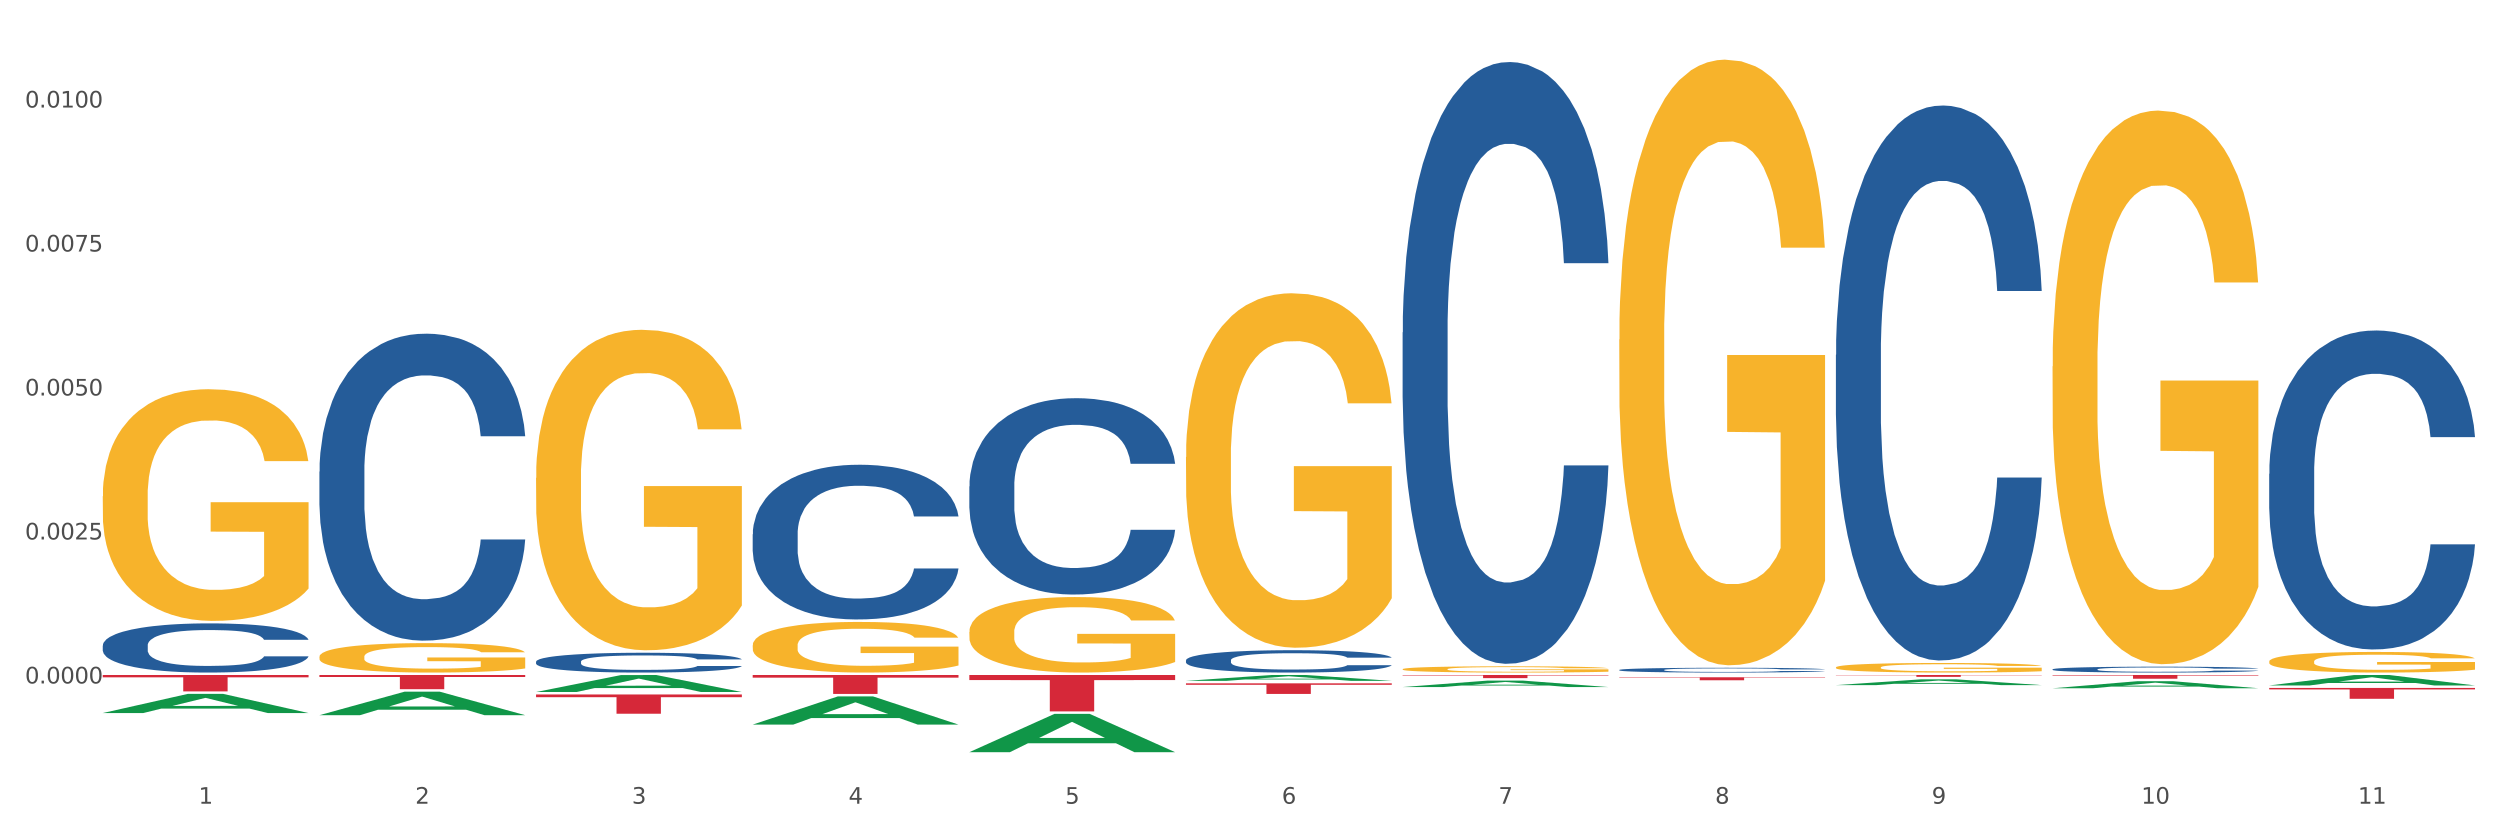
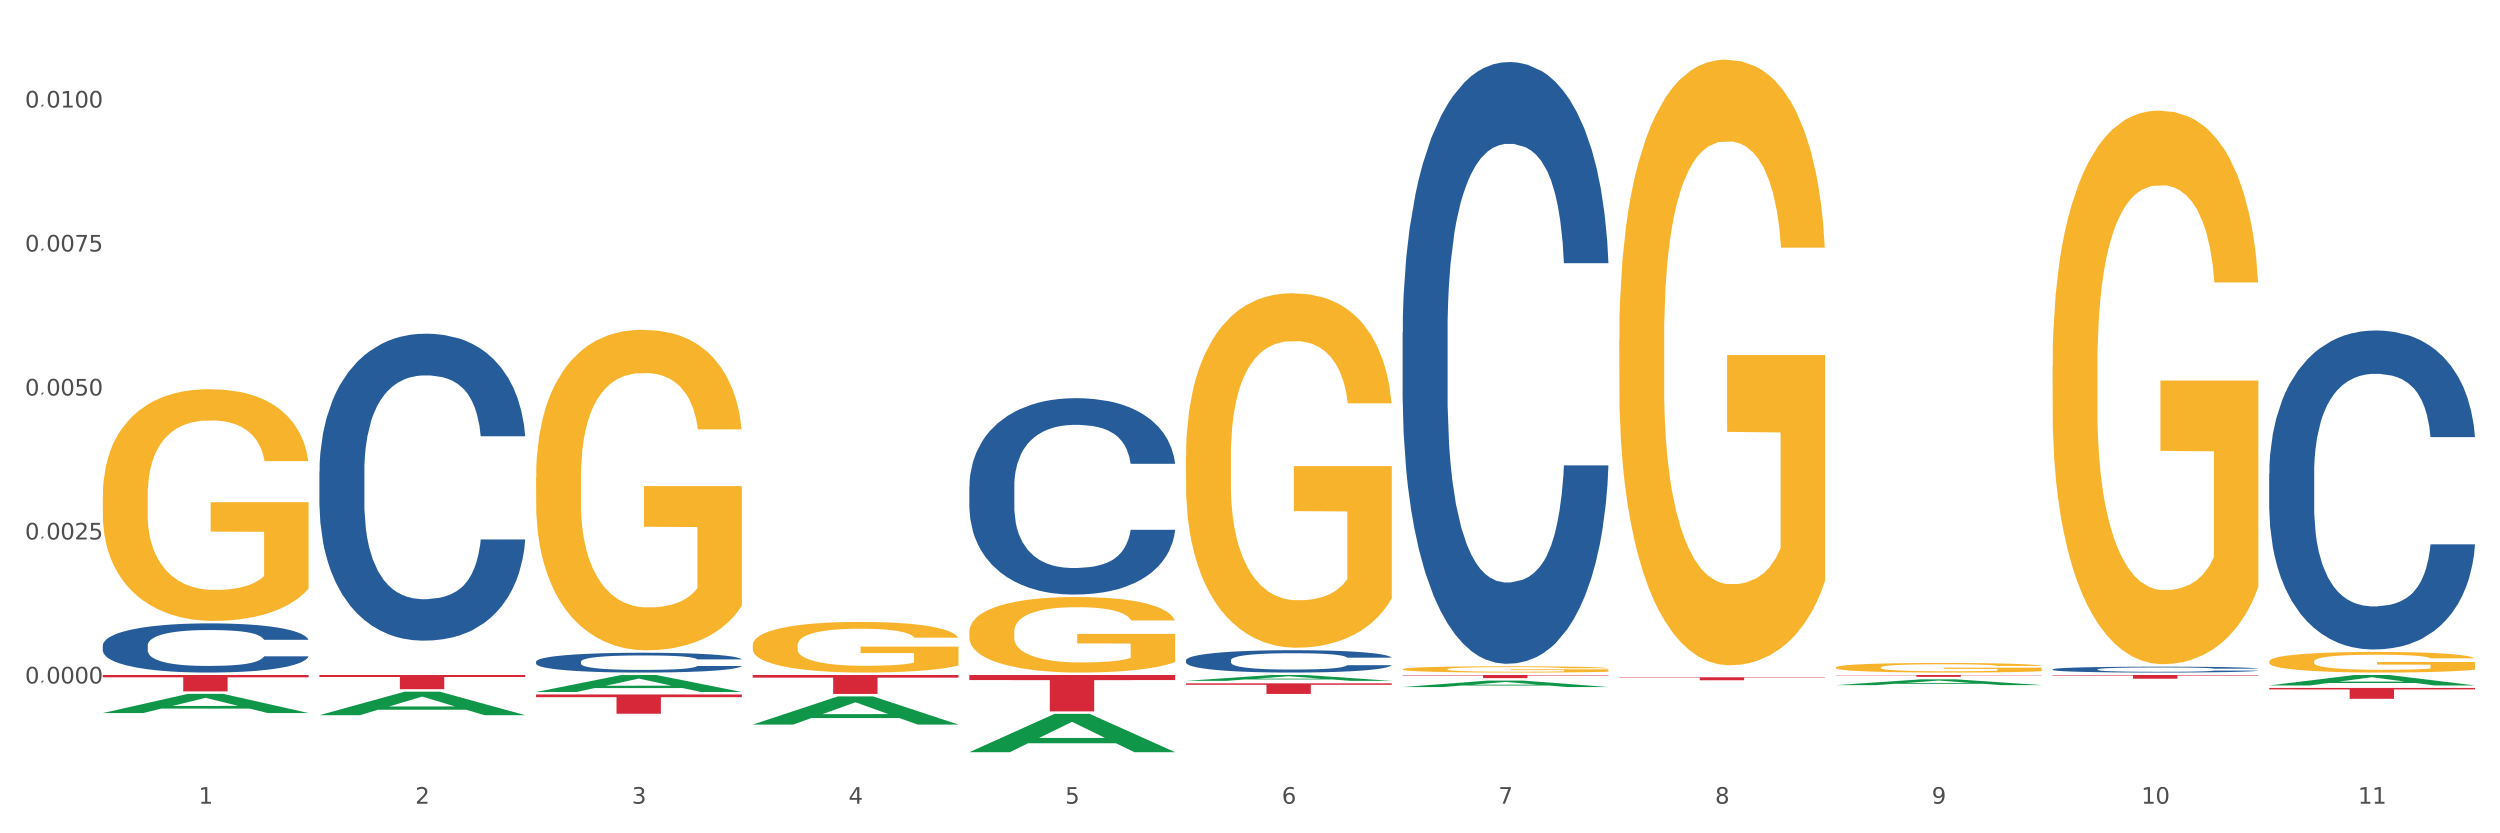
<svg xmlns="http://www.w3.org/2000/svg" xmlns:xlink="http://www.w3.org/1999/xlink" width="1080pt" height="360pt" viewBox="0 0 1080 360" version="1.1">
  <rect x="0" y="0" width="1080" height="360" fill="#333333" stroke="none" />
  <defs>
    <style type="text/css">*{stroke-linejoin: round; stroke-linecap: butt}</style>
  </defs>
  <g id="figure_1">
    <g id="patch_1">
      <path d="M 0 360  L 1080 360  L 1080 0  L 0 0  z " style="fill: #ffffff; stroke: #ffffff; stroke-linejoin: miter" />
    </g>
    <g id="axes_1">
      <g id="matplotlib.axis_1">
        <g id="xtick_1">
          <g id="text_1">
            <g style="fill: #4d4d4d" transform="translate(85.792 347.204) scale(0.096 -0.096)">
              <defs>
                <path id="DejaVuSans-31" d="M 794 531  L 1825 531  L 1825 4091  L 703 3866  L 703 4441  L 1819 4666  L 2450 4666  L 2450 531  L 3481 531  L 3481 0  L 794 0  L 794 531  z " transform="scale(0.016)" />
              </defs>
              <use xlink:href="#DejaVuSans-31" />
            </g>
          </g>
        </g>
        <g id="xtick_2">
          <g id="text_2">
            <g style="fill: #4d4d4d" transform="translate(179.382 347.204) scale(0.096 -0.096)">
              <defs>
                <path id="DejaVuSans-32" d="M 1228 531  L 3431 531  L 3431 0  L 469 0  L 469 531  Q 828 903 1448 1529  Q 2069 2156 2228 2338  Q 2531 2678 2651 2914  Q 2772 3150 2772 3378  Q 2772 3750 2511 3984  Q 2250 4219 1831 4219  Q 1534 4219 1204 4116  Q 875 4013 500 3803  L 500 4441  Q 881 4594 1212 4672  Q 1544 4750 1819 4750  Q 2544 4750 2975 4387  Q 3406 4025 3406 3419  Q 3406 3131 3298 2873  Q 3191 2616 2906 2266  Q 2828 2175 2409 1742  Q 1991 1309 1228 531  z " transform="scale(0.016)" />
              </defs>
              <use xlink:href="#DejaVuSans-32" />
            </g>
          </g>
        </g>
        <g id="xtick_3">
          <g id="text_3">
            <g style="fill: #4d4d4d" transform="translate(272.972 347.204) scale(0.096 -0.096)">
              <defs>
                <path id="DejaVuSans-33" d="M 2597 2516  Q 3050 2419 3304 2112  Q 3559 1806 3559 1356  Q 3559 666 3084 287  Q 2609 -91 1734 -91  Q 1441 -91 1130 -33  Q 819 25 488 141  L 488 750  Q 750 597 1062 519  Q 1375 441 1716 441  Q 2309 441 2620 675  Q 2931 909 2931 1356  Q 2931 1769 2642 2001  Q 2353 2234 1838 2234  L 1294 2234  L 1294 2753  L 1863 2753  Q 2328 2753 2575 2939  Q 2822 3125 2822 3475  Q 2822 3834 2567 4026  Q 2313 4219 1838 4219  Q 1578 4219 1281 4162  Q 984 4106 628 3988  L 628 4550  Q 988 4650 1302 4700  Q 1616 4750 1894 4750  Q 2613 4750 3031 4423  Q 3450 4097 3450 3541  Q 3450 3153 3228 2886  Q 3006 2619 2597 2516  z " transform="scale(0.016)" />
              </defs>
              <use xlink:href="#DejaVuSans-33" />
            </g>
          </g>
        </g>
        <g id="xtick_4">
          <g id="text_4">
            <g style="fill: #4d4d4d" transform="translate(366.562 347.204) scale(0.096 -0.096)">
              <defs>
                <path id="DejaVuSans-34" d="M 2419 4116  L 825 1625  L 2419 1625  L 2419 4116  z M 2253 4666  L 3047 4666  L 3047 1625  L 3713 1625  L 3713 1100  L 3047 1100  L 3047 0  L 2419 0  L 2419 1100  L 313 1100  L 313 1709  L 2253 4666  z " transform="scale(0.016)" />
              </defs>
              <use xlink:href="#DejaVuSans-34" />
            </g>
          </g>
        </g>
        <g id="xtick_5">
          <g id="text_5">
            <g style="fill: #4d4d4d" transform="translate(460.152 347.204) scale(0.096 -0.096)">
              <defs>
                <path id="DejaVuSans-35" d="M 691 4666  L 3169 4666  L 3169 4134  L 1269 4134  L 1269 2991  Q 1406 3038 1543 3061  Q 1681 3084 1819 3084  Q 2600 3084 3056 2656  Q 3513 2228 3513 1497  Q 3513 744 3044 326  Q 2575 -91 1722 -91  Q 1428 -91 1123 -41  Q 819 9 494 109  L 494 744  Q 775 591 1075 516  Q 1375 441 1709 441  Q 2250 441 2565 725  Q 2881 1009 2881 1497  Q 2881 1984 2565 2268  Q 2250 2553 1709 2553  Q 1456 2553 1204 2497  Q 953 2441 691 2322  L 691 4666  z " transform="scale(0.016)" />
              </defs>
              <use xlink:href="#DejaVuSans-35" />
            </g>
          </g>
        </g>
        <g id="xtick_6">
          <g id="text_6">
            <g style="fill: #4d4d4d" transform="translate(553.741 347.204) scale(0.096 -0.096)">
              <defs>
                <path id="DejaVuSans-36" d="M 2113 2584  Q 1688 2584 1439 2293  Q 1191 2003 1191 1497  Q 1191 994 1439 701  Q 1688 409 2113 409  Q 2538 409 2786 701  Q 3034 994 3034 1497  Q 3034 2003 2786 2293  Q 2538 2584 2113 2584  z M 3366 4563  L 3366 3988  Q 3128 4100 2886 4159  Q 2644 4219 2406 4219  Q 1781 4219 1451 3797  Q 1122 3375 1075 2522  Q 1259 2794 1537 2939  Q 1816 3084 2150 3084  Q 2853 3084 3261 2657  Q 3669 2231 3669 1497  Q 3669 778 3244 343  Q 2819 -91 2113 -91  Q 1303 -91 875 529  Q 447 1150 447 2328  Q 447 3434 972 4092  Q 1497 4750 2381 4750  Q 2619 4750 2861 4703  Q 3103 4656 3366 4563  z " transform="scale(0.016)" />
              </defs>
              <use xlink:href="#DejaVuSans-36" />
            </g>
          </g>
        </g>
        <g id="xtick_7">
          <g id="text_7">
            <g style="fill: #4d4d4d" transform="translate(647.331 347.204) scale(0.096 -0.096)">
              <defs>
                <path id="DejaVuSans-37" d="M 525 4666  L 3525 4666  L 3525 4397  L 1831 0  L 1172 0  L 2766 4134  L 525 4134  L 525 4666  z " transform="scale(0.016)" />
              </defs>
              <use xlink:href="#DejaVuSans-37" />
            </g>
          </g>
        </g>
        <g id="xtick_8">
          <g id="text_8">
            <g style="fill: #4d4d4d" transform="translate(740.921 347.204) scale(0.096 -0.096)">
              <defs>
                <path id="DejaVuSans-38" d="M 2034 2216  Q 1584 2216 1326 1975  Q 1069 1734 1069 1313  Q 1069 891 1326 650  Q 1584 409 2034 409  Q 2484 409 2743 651  Q 3003 894 3003 1313  Q 3003 1734 2745 1975  Q 2488 2216 2034 2216  z M 1403 2484  Q 997 2584 770 2862  Q 544 3141 544 3541  Q 544 4100 942 4425  Q 1341 4750 2034 4750  Q 2731 4750 3128 4425  Q 3525 4100 3525 3541  Q 3525 3141 3298 2862  Q 3072 2584 2669 2484  Q 3125 2378 3379 2068  Q 3634 1759 3634 1313  Q 3634 634 3220 271  Q 2806 -91 2034 -91  Q 1263 -91 848 271  Q 434 634 434 1313  Q 434 1759 690 2068  Q 947 2378 1403 2484  z M 1172 3481  Q 1172 3119 1398 2916  Q 1625 2713 2034 2713  Q 2441 2713 2670 2916  Q 2900 3119 2900 3481  Q 2900 3844 2670 4047  Q 2441 4250 2034 4250  Q 1625 4250 1398 4047  Q 1172 3844 1172 3481  z " transform="scale(0.016)" />
              </defs>
              <use xlink:href="#DejaVuSans-38" />
            </g>
          </g>
        </g>
        <g id="xtick_9">
          <g id="text_9">
            <g style="fill: #4d4d4d" transform="translate(834.511 347.204) scale(0.096 -0.096)">
              <defs>
                <path id="DejaVuSans-39" d="M 703 97  L 703 672  Q 941 559 1184 500  Q 1428 441 1663 441  Q 2288 441 2617 861  Q 2947 1281 2994 2138  Q 2813 1869 2534 1725  Q 2256 1581 1919 1581  Q 1219 1581 811 2004  Q 403 2428 403 3163  Q 403 3881 828 4315  Q 1253 4750 1959 4750  Q 2769 4750 3195 4129  Q 3622 3509 3622 2328  Q 3622 1225 3098 567  Q 2575 -91 1691 -91  Q 1453 -91 1209 -44  Q 966 3 703 97  z M 1959 2075  Q 2384 2075 2632 2365  Q 2881 2656 2881 3163  Q 2881 3666 2632 3958  Q 2384 4250 1959 4250  Q 1534 4250 1286 3958  Q 1038 3666 1038 3163  Q 1038 2656 1286 2365  Q 1534 2075 1959 2075  z " transform="scale(0.016)" />
              </defs>
              <use xlink:href="#DejaVuSans-39" />
            </g>
          </g>
        </g>
        <g id="xtick_10">
          <g id="text_10">
            <g style="fill: #4d4d4d" transform="translate(925.047 347.204) scale(0.096 -0.096)">
              <defs>
                <path id="DejaVuSans-30" d="M 2034 4250  Q 1547 4250 1301 3770  Q 1056 3291 1056 2328  Q 1056 1369 1301 889  Q 1547 409 2034 409  Q 2525 409 2770 889  Q 3016 1369 3016 2328  Q 3016 3291 2770 3770  Q 2525 4250 2034 4250  z M 2034 4750  Q 2819 4750 3233 4129  Q 3647 3509 3647 2328  Q 3647 1150 3233 529  Q 2819 -91 2034 -91  Q 1250 -91 836 529  Q 422 1150 422 2328  Q 422 3509 836 4129  Q 1250 4750 2034 4750  z " transform="scale(0.016)" />
              </defs>
              <use xlink:href="#DejaVuSans-31" />
              <use xlink:href="#DejaVuSans-30" transform="translate(63.623 0)" />
            </g>
          </g>
        </g>
        <g id="xtick_11">
          <g id="text_11">
            <g style="fill: #4d4d4d" transform="translate(1018.637 347.204) scale(0.096 -0.096)">
              <use xlink:href="#DejaVuSans-31" />
              <use xlink:href="#DejaVuSans-31" transform="translate(63.623 0)" />
            </g>
          </g>
        </g>
        <g id="xtick_12" />
        <g id="xtick_13" />
        <g id="xtick_14" />
        <g id="xtick_15" />
        <g id="xtick_16" />
        <g id="xtick_17" />
        <g id="xtick_18" />
        <g id="xtick_19" />
        <g id="xtick_20" />
        <g id="xtick_21" />
      </g>
      <g id="matplotlib.axis_2">
        <g id="ytick_1">
          <g id="text_12">
            <g style="fill: #4d4d4d" transform="translate(10.8 295.259) scale(0.096 -0.096)">
              <defs>
-                 <path id="DejaVuSans-2e" d="M 684 794  L 1344 794  L 1344 0  L 684 0  L 684 794  z " transform="scale(0.016)" />
+                 <path id="DejaVuSans-2e" d="M 684 794  L 1344 794  L 684 0  L 684 794  z " transform="scale(0.016)" />
              </defs>
              <use xlink:href="#DejaVuSans-30" />
              <use xlink:href="#DejaVuSans-2e" transform="translate(63.623 0)" />
              <use xlink:href="#DejaVuSans-30" transform="translate(95.41 0)" />
              <use xlink:href="#DejaVuSans-30" transform="translate(159.033 0)" />
              <use xlink:href="#DejaVuSans-30" transform="translate(222.656 0)" />
              <use xlink:href="#DejaVuSans-30" transform="translate(286.279 0)" />
            </g>
          </g>
        </g>
        <g id="ytick_2">
          <g id="text_13">
            <g style="fill: #4d4d4d" transform="translate(10.8 233.059) scale(0.096 -0.096)">
              <use xlink:href="#DejaVuSans-30" />
              <use xlink:href="#DejaVuSans-2e" transform="translate(63.623 0)" />
              <use xlink:href="#DejaVuSans-30" transform="translate(95.41 0)" />
              <use xlink:href="#DejaVuSans-30" transform="translate(159.033 0)" />
              <use xlink:href="#DejaVuSans-32" transform="translate(222.656 0)" />
              <use xlink:href="#DejaVuSans-35" transform="translate(286.279 0)" />
            </g>
          </g>
        </g>
        <g id="ytick_3">
          <g id="text_14">
            <g style="fill: #4d4d4d" transform="translate(10.8 170.859) scale(0.096 -0.096)">
              <use xlink:href="#DejaVuSans-30" />
              <use xlink:href="#DejaVuSans-2e" transform="translate(63.623 0)" />
              <use xlink:href="#DejaVuSans-30" transform="translate(95.41 0)" />
              <use xlink:href="#DejaVuSans-30" transform="translate(159.033 0)" />
              <use xlink:href="#DejaVuSans-35" transform="translate(222.656 0)" />
              <use xlink:href="#DejaVuSans-30" transform="translate(286.279 0)" />
            </g>
          </g>
        </g>
        <g id="ytick_4">
          <g id="text_15">
            <g style="fill: #4d4d4d" transform="translate(10.8 108.66) scale(0.096 -0.096)">
              <use xlink:href="#DejaVuSans-30" />
              <use xlink:href="#DejaVuSans-2e" transform="translate(63.623 0)" />
              <use xlink:href="#DejaVuSans-30" transform="translate(95.41 0)" />
              <use xlink:href="#DejaVuSans-30" transform="translate(159.033 0)" />
              <use xlink:href="#DejaVuSans-37" transform="translate(222.656 0)" />
              <use xlink:href="#DejaVuSans-35" transform="translate(286.279 0)" />
            </g>
          </g>
        </g>
        <g id="ytick_5">
          <g id="text_16">
            <g style="fill: #4d4d4d" transform="translate(10.8 46.46) scale(0.096 -0.096)">
              <use xlink:href="#DejaVuSans-30" />
              <use xlink:href="#DejaVuSans-2e" transform="translate(63.623 0)" />
              <use xlink:href="#DejaVuSans-30" transform="translate(95.41 0)" />
              <use xlink:href="#DejaVuSans-31" transform="translate(159.033 0)" />
              <use xlink:href="#DejaVuSans-30" transform="translate(222.656 0)" />
              <use xlink:href="#DejaVuSans-30" transform="translate(286.279 0)" />
            </g>
          </g>
        </g>
        <g id="ytick_6" />
        <g id="ytick_7" />
        <g id="ytick_8" />
        <g id="ytick_9" />
        <g id="ytick_10" />
      </g>
      <g id="PolyCollection_1">
        <path d="M 44.391 308.022  L 44.483 308.015  L 81.147 299.753  L 96.362 299.745  L 133.301 308.038  L 115.703 308.038  L 107.728 306.107  L 69.873 306.107  L 69.598 306.138  L 61.898 308.038  L 44.391 308.038  L 44.391 308.022  L 74.639 304.955  L 102.962 304.947  L 88.938 301.513  L 88.755 301.497  L 88.571 301.521  L 74.547 304.947  L 74.639 304.955  L 44.391 308.022  z " clip-path="url(#p6502c382eb)" style="fill: #109648" />
        <path d="M 793.11 291.612  L 882.02 291.612  L 882.02 291.722  L 847.046 291.723  L 847.046 292.406  L 827.873 292.406  L 827.873 291.723  L 793.11 291.722  L 793.11 291.613  L 793.11 291.612  z " clip-path="url(#p6502c382eb)" style="fill: #d62839" />
        <path d="M 699.52 292.584  L 788.43 292.584  L 788.43 292.763  L 753.456 292.764  L 753.456 293.875  L 734.284 293.875  L 734.284 292.764  L 699.52 292.763  L 699.52 292.585  L 699.52 292.584  z " clip-path="url(#p6502c382eb)" style="fill: #d62839" />
        <path d="M 605.93 291.612  L 694.841 291.612  L 694.841 291.798  L 659.866 291.799  L 659.866 292.951  L 640.694 292.951  L 640.694 291.799  L 605.93 291.798  L 605.93 291.613  L 605.93 291.612  z " clip-path="url(#p6502c382eb)" style="fill: #d62839" />
        <path d="M 512.34 295.192  L 601.251 295.192  L 601.251 295.828  L 566.276 295.832  L 566.276 299.766  L 547.104 299.766  L 547.104 295.832  L 512.34 295.828  L 512.34 295.196  L 512.34 295.192  z " clip-path="url(#p6502c382eb)" style="fill: #d62839" />
        <path d="M 418.75 291.612  L 507.661 291.612  L 507.661 293.795  L 472.687 293.81  L 472.687 307.323  L 453.514 307.323  L 453.514 293.81  L 418.75 293.795  L 418.75 291.627  L 418.75 291.612  z " clip-path="url(#p6502c382eb)" style="fill: #d62839" />
        <path d="M 325.161 291.612  L 414.071 291.612  L 414.071 292.747  L 379.097 292.755  L 379.097 299.78  L 359.924 299.78  L 359.924 292.755  L 325.161 292.747  L 325.161 291.619  L 325.161 291.612  z " clip-path="url(#p6502c382eb)" style="fill: #d62839" />
        <path d="M 231.571 300.021  L 320.481 300.021  L 320.481 301.176  L 285.507 301.184  L 285.507 308.329  L 266.334 308.329  L 266.334 301.184  L 231.571 301.176  L 231.571 300.029  L 231.571 300.021  z " clip-path="url(#p6502c382eb)" style="fill: #d62839" />
        <path d="M 137.981 291.612  L 226.891 291.612  L 226.891 292.463  L 191.917 292.469  L 191.917 297.738  L 172.744 297.738  L 172.744 292.469  L 137.981 292.463  L 137.981 291.618  L 137.981 291.612  z " clip-path="url(#p6502c382eb)" style="fill: #d62839" />
        <path d="M 44.391 291.612  L 133.301 291.612  L 133.301 292.594  L 98.327 292.601  L 98.327 298.682  L 79.155 298.682  L 79.155 292.601  L 44.391 292.594  L 44.391 291.618  L 44.391 291.612  z " clip-path="url(#p6502c382eb)" style="fill: #d62839" />
        <path d="M 44.391 278.845  L 44.496 278.826  L 44.496 278.283  L 44.811 277.545  L 45.967 276.187  L 47.439 275.158  L 49.961 273.955  L 51.327 273.45  L 53.114 272.887  L 56.792 271.975  L 60.996 271.199  L 63.939 270.772  L 66.146 270.5  L 71.085 270.015  L 73.923 269.801  L 76.865 269.627  L 79.388 269.51  L 83.591 269.374  L 86.954 269.316  L 90.843 269.297  L 94.101 269.316  L 98.41 269.394  L 104.716 269.627  L 107.133 269.763  L 110.391 269.996  L 113.754 270.306  L 116.486 270.617  L 119.639 271.063  L 122.897 271.645  L 126.05 272.383  L 128.257 273.062  L 130.043 273.78  L 131.62 274.653  L 132.776 275.604  L 133.301 276.4  L 114.069 276.4  L 113.544 275.682  L 112.493 274.906  L 111.442 274.382  L 110.286 273.955  L 108.499 273.47  L 106.923 273.159  L 104.295 272.79  L 101.878 272.557  L 99.881 272.421  L 97.464 272.305  L 92.314 272.189  L 88.636 272.189  L 86.324 272.227  L 83.486 272.324  L 81.069 272.46  L 78.232 272.693  L 76.025 272.945  L 73.818 273.275  L 72.556 273.508  L 70.665 273.935  L 69.404 274.285  L 67.722 274.886  L 66.776 275.313  L 65.095 276.419  L 64.359 277.235  L 64.044 277.797  L 63.834 278.418  L 63.834 281.446  L 64.464 282.805  L 64.99 283.387  L 65.83 284.047  L 67.407 284.901  L 69.719 285.735  L 72.136 286.337  L 74.133 286.706  L 76.025 286.977  L 77.916 287.191  L 80.228 287.385  L 82.12 287.501  L 84.958 287.618  L 88.321 287.676  L 90.948 287.676  L 96.308 287.579  L 98.725 287.482  L 101.037 287.346  L 103.559 287.133  L 105.556 286.9  L 106.712 286.725  L 108.604 286.356  L 110.075 285.968  L 111.337 285.522  L 112.177 285.134  L 113.123 284.551  L 113.859 283.891  L 114.069 283.542  L 133.301 283.542  L 132.881 284.241  L 132.145 284.92  L 130.674 285.832  L 129.518 286.356  L 127.731 286.997  L 125.84 287.54  L 123.212 288.142  L 120.795 288.588  L 118.273 288.976  L 115.54 289.326  L 110.601 289.811  L 108.814 289.947  L 105.031 290.18  L 102.088 290.315  L 97.779 290.451  L 93.365 290.529  L 88.741 290.548  L 84.642 290.51  L 80.123 290.393  L 77.286 290.277  L 74.133 290.102  L 70.455 289.83  L 66.986 289.5  L 63.728 289.112  L 60.681 288.666  L 57.843 288.161  L 54.165 287.327  L 51.432 286.512  L 49.436 285.755  L 48.069 285.114  L 46.703 284.299  L 45.967 283.736  L 44.811 282.378  L 44.391 281.116  L 44.391 278.845  z " clip-path="url(#p6502c382eb)" style="fill: #255c99" />
        <path d="M 137.981 203.736  L 138.086 203.615  L 138.086 200.224  L 138.401 195.621  L 139.557 187.144  L 141.029 180.725  L 143.551 173.216  L 144.917 170.067  L 146.704 166.554  L 150.382 160.862  L 154.586 156.018  L 157.529 153.353  L 159.736 151.658  L 164.675 148.63  L 167.513 147.298  L 170.455 146.208  L 172.977 145.481  L 177.181 144.633  L 180.544 144.27  L 184.433 144.149  L 187.691 144.27  L 192 144.754  L 198.305 146.208  L 200.723 147.055  L 203.981 148.509  L 207.344 150.446  L 210.076 152.384  L 213.229 155.17  L 216.487 158.803  L 219.64 163.406  L 221.847 167.644  L 223.633 172.126  L 225.21 177.576  L 226.366 183.51  L 226.891 188.476  L 207.659 188.476  L 207.133 183.995  L 206.082 179.15  L 205.031 175.88  L 203.875 173.216  L 202.089 170.188  L 200.512 168.25  L 197.885 165.949  L 195.468 164.496  L 193.471 163.648  L 191.054 162.921  L 185.904 162.194  L 182.226 162.194  L 179.914 162.437  L 177.076 163.042  L 174.659 163.89  L 171.821 165.343  L 169.614 166.918  L 167.407 168.977  L 166.146 170.43  L 164.255 173.095  L 162.993 175.275  L 161.312 179.029  L 160.366 181.694  L 158.685 188.597  L 157.949 193.684  L 157.634 197.196  L 157.423 201.072  L 157.423 219.965  L 158.054 228.443  L 158.579 232.076  L 159.42 236.194  L 160.997 241.523  L 163.309 246.731  L 165.726 250.486  L 167.723 252.787  L 169.614 254.482  L 171.506 255.814  L 173.818 257.026  L 175.71 257.752  L 178.548 258.479  L 181.911 258.842  L 184.538 258.842  L 189.898 258.237  L 192.315 257.631  L 194.627 256.783  L 197.149 255.451  L 199.146 253.998  L 200.302 252.908  L 202.194 250.607  L 203.665 248.184  L 204.926 245.399  L 205.767 242.977  L 206.713 239.343  L 207.449 235.225  L 207.659 233.045  L 226.891 233.045  L 226.471 237.405  L 225.735 241.644  L 224.264 247.337  L 223.108 250.607  L 221.321 254.603  L 219.429 257.994  L 216.802 261.749  L 214.385 264.535  L 211.863 266.957  L 209.13 269.137  L 204.191 272.165  L 202.404 273.012  L 198.621 274.466  L 195.678 275.314  L 191.369 276.161  L 186.955 276.646  L 182.331 276.767  L 178.232 276.525  L 173.713 275.798  L 170.876 275.071  L 167.723 273.981  L 164.044 272.286  L 160.576 270.227  L 157.318 267.805  L 154.271 265.019  L 151.433 261.87  L 147.755 256.662  L 145.022 251.576  L 143.025 246.852  L 141.659 242.855  L 140.293 237.769  L 139.557 234.256  L 138.401 225.779  L 137.981 217.906  L 137.981 203.736  z " clip-path="url(#p6502c382eb)" style="fill: #255c99" />
        <path d="M 231.571 285.834  L 231.676 285.826  L 231.676 285.607  L 231.991 285.31  L 233.147 284.763  L 234.618 284.349  L 237.141 283.864  L 238.507 283.661  L 240.294 283.434  L 243.972 283.067  L 248.176 282.754  L 251.118 282.582  L 253.325 282.472  L 258.265 282.277  L 261.102 282.191  L 264.045 282.121  L 266.567 282.074  L 270.771 282.019  L 274.134 281.996  L 278.023 281.988  L 281.281 281.996  L 285.59 282.027  L 291.895 282.121  L 294.312 282.175  L 297.57 282.269  L 300.933 282.394  L 303.666 282.519  L 306.819 282.699  L 310.077 282.934  L 313.23 283.231  L 315.437 283.504  L 317.223 283.794  L 318.8 284.145  L 319.956 284.529  L 320.481 284.849  L 301.249 284.849  L 300.723 284.56  L 299.672 284.247  L 298.621 284.036  L 297.465 283.864  L 295.679 283.669  L 294.102 283.543  L 291.475 283.395  L 289.058 283.301  L 287.061 283.246  L 284.644 283.199  L 279.494 283.153  L 275.816 283.153  L 273.504 283.168  L 270.666 283.207  L 268.249 283.262  L 265.411 283.356  L 263.204 283.457  L 260.997 283.59  L 259.736 283.684  L 257.844 283.856  L 256.583 283.997  L 254.902 284.239  L 253.956 284.411  L 252.274 284.857  L 251.539 285.185  L 251.223 285.412  L 251.013 285.662  L 251.013 286.882  L 251.644 287.429  L 252.169 287.664  L 253.01 287.929  L 254.587 288.273  L 256.899 288.61  L 259.316 288.852  L 261.313 289  L 263.204 289.11  L 265.096 289.196  L 267.408 289.274  L 269.3 289.321  L 272.137 289.368  L 275.5 289.391  L 278.128 289.391  L 283.488 289.352  L 285.905 289.313  L 288.217 289.258  L 290.739 289.172  L 292.736 289.079  L 293.892 289.008  L 295.784 288.86  L 297.255 288.703  L 298.516 288.524  L 299.357 288.367  L 300.303 288.133  L 301.039 287.867  L 301.249 287.726  L 320.481 287.726  L 320.061 288.008  L 319.325 288.281  L 317.854 288.649  L 316.698 288.86  L 314.911 289.118  L 313.019 289.337  L 310.392 289.579  L 307.975 289.759  L 305.453 289.915  L 302.72 290.056  L 297.781 290.251  L 295.994 290.306  L 292.211 290.4  L 289.268 290.455  L 284.959 290.509  L 280.545 290.541  L 275.921 290.548  L 271.822 290.533  L 267.303 290.486  L 264.465 290.439  L 261.313 290.369  L 257.634 290.259  L 254.166 290.126  L 250.908 289.97  L 247.86 289.79  L 245.023 289.587  L 241.345 289.251  L 238.612 288.922  L 236.615 288.617  L 235.249 288.359  L 233.883 288.031  L 233.147 287.804  L 231.991 287.257  L 231.571 286.749  L 231.571 285.834  z " clip-path="url(#p6502c382eb)" style="fill: #255c99" />
        <path d="M 44.391 214.391  L 44.496 214.3  L 44.496 211.009  L 44.706 208.175  L 45.756 201.319  L 47.33 195.652  L 48.485 192.635  L 49.64 190.167  L 51.004 187.699  L 52.684 185.139  L 55.728 181.392  L 57.617 179.472  L 59.927 177.461  L 64.126 174.536  L 67.17 172.89  L 70.319 171.519  L 75.462 169.874  L 78.821 169.142  L 82.39 168.594  L 86.694 168.228  L 89.948 168.137  L 97.086 168.411  L 103.175 169.234  L 106.114 169.874  L 109.893 170.971  L 111.887 171.702  L 115.141 173.164  L 118.5 175.084  L 120.81 176.73  L 124.274 179.838  L 126.898 182.946  L 129.312 186.785  L 130.572 189.436  L 131.517 191.904  L 132.357 194.738  L 133.196 199.217  L 114.302 199.217  L 113.567 196.018  L 112.412 193.001  L 110.733 190.076  L 109.263 188.247  L 106.744 185.962  L 104.434 184.5  L 102.02 183.403  L 99.081 182.488  L 96.771 182.031  L 93.517 181.666  L 87.114 181.757  L 82.81 182.488  L 79.871 183.403  L 77.982 184.225  L 76.302 185.139  L 74.413 186.419  L 72.208 188.339  L 70.634 190.076  L 69.059 192.27  L 67.8 194.464  L 66.645 197.023  L 65.7 199.765  L 64.965 202.599  L 64.335 206.073  L 63.811 211.832  L 63.811 224.355  L 64.021 227.189  L 64.545 230.937  L 65.175 233.771  L 66.225 237.153  L 67.17 239.438  L 68.954 242.729  L 70.949 245.472  L 72.523 247.209  L 74.098 248.671  L 76.827 250.682  L 79.871 252.328  L 82.495 253.333  L 86.064 254.247  L 88.479 254.613  L 90.578 254.796  L 95.722 254.796  L 99.396 254.522  L 103.49 253.882  L 106.639 253.059  L 109.263 252.053  L 112.202 250.408  L 114.092 248.854  L 114.092 229.749  L 90.998 229.657  L 90.998 216.951  L 133.301 216.951  L 133.301 254.247  L 131.517 256.167  L 129.522 257.904  L 127.423 259.458  L 124.274 261.377  L 120.495 263.206  L 117.136 264.486  L 113.567 265.582  L 109.368 266.588  L 103.91 267.502  L 100.55 267.868  L 96.352 268.142  L 91.418 268.233  L 87.114 268.051  L 82.915 267.594  L 78.507 266.771  L 74.203 265.582  L 70.949 264.394  L 67.695 262.931  L 64.231 261.012  L 61.501 259.184  L 59.402 257.538  L 57.092 255.436  L 54.573 252.693  L 52.684 250.225  L 51.004 247.666  L 49.22 244.375  L 47.96 241.541  L 46.7 237.976  L 45.966 235.325  L 45.126 231.211  L 44.496 225.452  L 44.391 214.391  z " clip-path="url(#p6502c382eb)" style="fill: #f7b32b" />
        <path d="M 418.75 210.132  L 418.856 210.054  L 418.856 207.885  L 419.171 204.94  L 420.327 199.517  L 421.798 195.41  L 424.32 190.607  L 425.687 188.592  L 427.473 186.345  L 431.152 182.704  L 435.355 179.605  L 438.298 177.9  L 440.505 176.815  L 445.445 174.878  L 448.282 174.026  L 451.225 173.329  L 453.747 172.864  L 457.951 172.322  L 461.314 172.089  L 465.202 172.012  L 468.46 172.089  L 472.769 172.399  L 479.075 173.329  L 481.492 173.871  L 484.75 174.801  L 488.113 176.041  L 490.846 177.28  L 493.998 179.062  L 497.256 181.387  L 500.409 184.331  L 502.616 187.043  L 504.403 189.909  L 505.979 193.396  L 507.135 197.192  L 507.661 200.369  L 488.428 200.369  L 487.903 197.502  L 486.852 194.403  L 485.801 192.311  L 484.645 190.607  L 482.858 188.67  L 481.282 187.43  L 478.655 185.958  L 476.237 185.028  L 474.241 184.486  L 471.823 184.021  L 466.674 183.556  L 462.995 183.556  L 460.683 183.711  L 457.846 184.099  L 455.429 184.641  L 452.591 185.571  L 450.384 186.578  L 448.177 187.895  L 446.916 188.825  L 445.024 190.529  L 443.763 191.924  L 442.082 194.326  L 441.136 196.03  L 439.454 200.447  L 438.719 203.701  L 438.403 205.948  L 438.193 208.427  L 438.193 220.514  L 438.824 225.937  L 439.349 228.262  L 440.19 230.896  L 441.766 234.305  L 444.078 237.637  L 446.496 240.038  L 448.492 241.511  L 450.384 242.595  L 452.276 243.448  L 454.588 244.222  L 456.48 244.687  L 459.317 245.152  L 462.68 245.385  L 465.308 245.385  L 470.667 244.997  L 473.085 244.61  L 475.397 244.067  L 477.919 243.215  L 479.916 242.285  L 481.072 241.588  L 482.963 240.116  L 484.435 238.566  L 485.696 236.784  L 486.537 235.235  L 487.483 232.91  L 488.218 230.276  L 488.428 228.881  L 507.661 228.881  L 507.24 231.671  L 506.505 234.382  L 505.033 238.024  L 503.877 240.116  L 502.091 242.673  L 500.199 244.842  L 497.572 247.244  L 495.155 249.026  L 492.632 250.576  L 489.9 251.97  L 484.96 253.907  L 483.174 254.45  L 479.39 255.379  L 476.448 255.922  L 472.139 256.464  L 467.725 256.774  L 463.101 256.851  L 459.002 256.697  L 454.483 256.232  L 451.645 255.767  L 448.492 255.069  L 444.814 253.985  L 441.346 252.668  L 438.088 251.118  L 435.04 249.336  L 432.203 247.322  L 428.524 243.99  L 425.792 240.736  L 423.795 237.714  L 422.429 235.157  L 421.063 231.903  L 420.327 229.656  L 419.171 224.233  L 418.75 219.197  L 418.75 210.132  z " clip-path="url(#p6502c382eb)" style="fill: #255c99" />
        <path d="M 886.7 291.612  L 975.61 291.612  L 975.61 291.833  L 940.636 291.835  L 940.636 293.206  L 921.463 293.206  L 921.463 291.835  L 886.7 291.833  L 886.7 291.613  L 886.7 291.612  z " clip-path="url(#p6502c382eb)" style="fill: #d62839" />
        <path d="M 512.34 285.228  L 512.445 285.219  L 512.445 284.972  L 512.761 284.637  L 513.917 284.019  L 515.388 283.552  L 517.91 283.005  L 519.277 282.775  L 521.063 282.519  L 524.742 282.105  L 528.945 281.752  L 531.888 281.558  L 534.095 281.434  L 539.034 281.214  L 541.872 281.117  L 544.815 281.037  L 547.337 280.984  L 551.541 280.922  L 554.904 280.896  L 558.792 280.887  L 562.05 280.896  L 566.359 280.931  L 572.665 281.037  L 575.082 281.099  L 578.34 281.205  L 581.703 281.346  L 584.435 281.487  L 587.588 281.69  L 590.846 281.955  L 593.999 282.29  L 596.206 282.599  L 597.993 282.925  L 599.569 283.322  L 600.725 283.755  L 601.251 284.116  L 582.018 284.116  L 581.493 283.79  L 580.442 283.437  L 579.391 283.199  L 578.235 283.005  L 576.448 282.784  L 574.872 282.643  L 572.244 282.475  L 569.827 282.369  L 567.83 282.308  L 565.413 282.255  L 560.264 282.202  L 556.585 282.202  L 554.273 282.219  L 551.436 282.264  L 549.018 282.325  L 546.181 282.431  L 543.974 282.546  L 541.767 282.696  L 540.506 282.802  L 538.614 282.996  L 537.353 283.155  L 535.671 283.428  L 534.726 283.622  L 533.044 284.125  L 532.308 284.496  L 531.993 284.752  L 531.783 285.034  L 531.783 286.41  L 532.413 287.028  L 532.939 287.293  L 533.78 287.593  L 535.356 287.981  L 537.668 288.36  L 540.085 288.634  L 542.082 288.801  L 543.974 288.925  L 545.866 289.022  L 548.178 289.11  L 550.069 289.163  L 552.907 289.216  L 556.27 289.243  L 558.897 289.243  L 564.257 289.198  L 566.674 289.154  L 568.987 289.093  L 571.509 288.996  L 573.506 288.89  L 574.662 288.81  L 576.553 288.643  L 578.025 288.466  L 579.286 288.263  L 580.127 288.087  L 581.072 287.822  L 581.808 287.522  L 582.018 287.363  L 601.251 287.363  L 600.83 287.681  L 600.095 287.99  L 598.623 288.404  L 597.467 288.643  L 595.681 288.934  L 593.789 289.181  L 591.162 289.454  L 588.744 289.657  L 586.222 289.834  L 583.49 289.993  L 578.55 290.213  L 576.764 290.275  L 572.98 290.381  L 570.037 290.442  L 565.729 290.504  L 561.315 290.54  L 556.69 290.548  L 552.592 290.531  L 548.073 290.478  L 545.235 290.425  L 542.082 290.345  L 538.404 290.222  L 534.936 290.072  L 531.678 289.895  L 528.63 289.693  L 525.792 289.463  L 522.114 289.084  L 519.382 288.713  L 517.385 288.369  L 516.019 288.078  L 514.652 287.707  L 513.917 287.451  L 512.761 286.834  L 512.34 286.26  L 512.34 285.228  z " clip-path="url(#p6502c382eb)" style="fill: #255c99" />
-         <path d="M 699.52 289.406  L 699.625 289.405  L 699.625 289.352  L 699.94 289.28  L 701.096 289.147  L 702.568 289.047  L 705.09 288.929  L 706.456 288.88  L 708.243 288.825  L 711.921 288.736  L 716.125 288.66  L 719.068 288.619  L 721.275 288.592  L 726.214 288.545  L 729.052 288.524  L 731.994 288.507  L 734.517 288.496  L 738.72 288.482  L 742.084 288.477  L 745.972 288.475  L 749.23 288.477  L 753.539 288.484  L 759.845 288.507  L 762.262 288.52  L 765.52 288.543  L 768.883 288.573  L 771.615 288.604  L 774.768 288.647  L 778.026 288.704  L 781.179 288.776  L 783.386 288.842  L 785.172 288.912  L 786.749 288.997  L 787.905 289.09  L 788.43 289.168  L 769.198 289.168  L 768.673 289.098  L 767.622 289.022  L 766.571 288.971  L 765.415 288.929  L 763.628 288.882  L 762.052 288.852  L 759.424 288.816  L 757.007 288.793  L 755.01 288.78  L 752.593 288.768  L 747.443 288.757  L 743.765 288.757  L 741.453 288.761  L 738.615 288.77  L 736.198 288.783  L 733.361 288.806  L 731.154 288.831  L 728.947 288.863  L 727.686 288.886  L 725.794 288.927  L 724.533 288.961  L 722.851 289.02  L 721.905 289.062  L 720.224 289.17  L 719.488 289.249  L 719.173 289.304  L 718.963 289.365  L 718.963 289.66  L 719.593 289.793  L 720.119 289.85  L 720.959 289.914  L 722.536 289.997  L 724.848 290.079  L 727.265 290.137  L 729.262 290.173  L 731.154 290.2  L 733.045 290.221  L 735.357 290.24  L 737.249 290.251  L 740.087 290.262  L 743.45 290.268  L 746.077 290.268  L 751.437 290.259  L 753.854 290.249  L 756.166 290.236  L 758.689 290.215  L 760.685 290.192  L 761.841 290.175  L 763.733 290.139  L 765.204 290.101  L 766.466 290.058  L 767.306 290.02  L 768.252 289.963  L 768.988 289.899  L 769.198 289.865  L 788.43 289.865  L 788.01 289.933  L 787.274 289.999  L 785.803 290.088  L 784.647 290.139  L 782.86 290.202  L 780.969 290.255  L 778.341 290.314  L 775.924 290.357  L 773.402 290.395  L 770.669 290.429  L 765.73 290.476  L 763.943 290.49  L 760.16 290.512  L 757.217 290.526  L 752.908 290.539  L 748.494 290.546  L 743.87 290.548  L 739.771 290.545  L 735.252 290.533  L 732.415 290.522  L 729.262 290.505  L 725.584 290.478  L 722.115 290.446  L 718.858 290.408  L 715.81 290.365  L 712.972 290.315  L 709.294 290.234  L 706.561 290.154  L 704.565 290.081  L 703.198 290.018  L 701.832 289.939  L 701.096 289.884  L 699.94 289.751  L 699.52 289.628  L 699.52 289.406  z " clip-path="url(#p6502c382eb)" style="fill: #255c99" />
-         <path d="M 793.11 153.306  L 793.215 153.087  L 793.215 146.956  L 793.53 138.636  L 794.686 123.309  L 796.158 111.704  L 798.68 98.128  L 800.046 92.435  L 801.833 86.085  L 805.511 75.794  L 809.715 67.036  L 812.658 62.219  L 814.865 59.153  L 819.804 53.679  L 822.642 51.271  L 825.584 49.3  L 828.107 47.986  L 832.31 46.454  L 835.673 45.797  L 839.562 45.578  L 842.82 45.797  L 847.129 46.673  L 853.434 49.3  L 855.852 50.833  L 859.11 53.46  L 862.473 56.964  L 865.205 60.467  L 868.358 65.503  L 871.616 72.072  L 874.769 80.392  L 876.976 88.056  L 878.762 96.158  L 880.339 106.011  L 881.495 116.74  L 882.02 125.717  L 862.788 125.717  L 862.262 117.616  L 861.211 108.857  L 860.161 102.945  L 859.004 98.128  L 857.218 92.654  L 855.641 89.151  L 853.014 84.991  L 850.597 82.363  L 848.6 80.83  L 846.183 79.517  L 841.033 78.203  L 837.355 78.203  L 835.043 78.641  L 832.205 79.736  L 829.788 81.268  L 826.95 83.896  L 824.743 86.742  L 822.537 90.465  L 821.275 93.092  L 819.384 97.909  L 818.123 101.851  L 816.441 108.638  L 815.495 113.455  L 813.814 125.936  L 813.078 135.133  L 812.763 141.482  L 812.552 148.489  L 812.552 182.647  L 813.183 197.974  L 813.709 204.543  L 814.549 211.988  L 816.126 221.622  L 818.438 231.037  L 820.855 237.825  L 822.852 241.985  L 824.743 245.051  L 826.635 247.459  L 828.947 249.649  L 830.839 250.963  L 833.677 252.276  L 837.04 252.933  L 839.667 252.933  L 845.027 251.839  L 847.444 250.744  L 849.756 249.211  L 852.278 246.802  L 854.275 244.175  L 855.431 242.204  L 857.323 238.044  L 858.794 233.665  L 860.055 228.629  L 860.896 224.25  L 861.842 217.681  L 862.578 210.236  L 862.788 206.295  L 882.02 206.295  L 881.6 214.177  L 880.864 221.841  L 879.393 232.132  L 878.237 238.044  L 876.45 245.27  L 874.559 251.401  L 871.931 258.188  L 869.514 263.224  L 866.992 267.604  L 864.259 271.545  L 859.32 277.019  L 857.533 278.552  L 853.75 281.179  L 850.807 282.712  L 846.498 284.245  L 842.084 285.121  L 837.46 285.34  L 833.361 284.902  L 828.842 283.588  L 826.005 282.274  L 822.852 280.303  L 819.173 277.238  L 815.705 273.516  L 812.447 269.136  L 809.4 264.1  L 806.562 258.407  L 802.884 248.992  L 800.151 239.796  L 798.154 231.256  L 796.788 224.031  L 795.422 214.834  L 794.686 208.484  L 793.53 193.157  L 793.11 178.925  L 793.11 153.306  z " clip-path="url(#p6502c382eb)" style="fill: #255c99" />
        <path d="M 886.7 289.146  L 886.805 289.144  L 886.805 289.079  L 887.12 288.99  L 888.276 288.827  L 889.748 288.704  L 892.27 288.56  L 893.636 288.5  L 895.423 288.432  L 899.101 288.323  L 903.305 288.23  L 906.247 288.179  L 908.454 288.146  L 913.394 288.088  L 916.231 288.062  L 919.174 288.041  L 921.696 288.027  L 925.9 288.011  L 929.263 288.004  L 933.152 288.002  L 936.41 288.004  L 940.719 288.014  L 947.024 288.041  L 949.441 288.058  L 952.699 288.086  L 956.062 288.123  L 958.795 288.16  L 961.948 288.214  L 965.206 288.283  L 968.359 288.372  L 970.566 288.453  L 972.352 288.539  L 973.929 288.644  L 975.085 288.758  L 975.61 288.853  L 956.378 288.853  L 955.852 288.767  L 954.801 288.674  L 953.75 288.611  L 952.594 288.56  L 950.808 288.502  L 949.231 288.465  L 946.604 288.421  L 944.187 288.393  L 942.19 288.376  L 939.773 288.362  L 934.623 288.348  L 930.945 288.348  L 928.633 288.353  L 925.795 288.365  L 923.378 288.381  L 920.54 288.409  L 918.333 288.439  L 916.126 288.479  L 914.865 288.507  L 912.974 288.558  L 911.712 288.6  L 910.031 288.672  L 909.085 288.723  L 907.403 288.855  L 906.668 288.953  L 906.353 289.02  L 906.142 289.095  L 906.142 289.458  L 906.773 289.62  L 907.298 289.69  L 908.139 289.769  L 909.716 289.872  L 912.028 289.972  L 914.445 290.044  L 916.442 290.088  L 918.333 290.12  L 920.225 290.146  L 922.537 290.169  L 924.429 290.183  L 927.266 290.197  L 930.629 290.204  L 933.257 290.204  L 938.617 290.193  L 941.034 290.181  L 943.346 290.165  L 945.868 290.139  L 947.865 290.111  L 949.021 290.09  L 950.913 290.046  L 952.384 290  L 953.645 289.946  L 954.486 289.9  L 955.432 289.83  L 956.168 289.751  L 956.378 289.709  L 975.61 289.709  L 975.19 289.793  L 974.454 289.874  L 972.983 289.983  L 971.827 290.046  L 970.04 290.123  L 968.148 290.188  L 965.521 290.26  L 963.104 290.313  L 960.582 290.36  L 957.849 290.402  L 952.91 290.46  L 951.123 290.476  L 947.34 290.504  L 944.397 290.52  L 940.088 290.537  L 935.674 290.546  L 931.05 290.548  L 926.951 290.544  L 922.432 290.53  L 919.595 290.516  L 916.442 290.495  L 912.763 290.462  L 909.295 290.423  L 906.037 290.376  L 902.989 290.323  L 900.152 290.262  L 896.474 290.162  L 893.741 290.065  L 891.744 289.974  L 890.378 289.897  L 889.012 289.8  L 888.276 289.732  L 887.12 289.569  L 886.7 289.418  L 886.7 289.146  z " clip-path="url(#p6502c382eb)" style="fill: #255c99" />
        <path d="M 980.29 204.687  L 980.395 204.562  L 980.395 201.038  L 980.71 196.255  L 981.866 187.446  L 983.337 180.776  L 985.86 172.973  L 987.226 169.701  L 989.013 166.051  L 992.691 160.136  L 996.895 155.102  L 999.837 152.333  L 1002.044 150.571  L 1006.984 147.425  L 1009.821 146.04  L 1012.764 144.908  L 1015.286 144.153  L 1019.49 143.272  L 1022.853 142.894  L 1026.742 142.768  L 1030 142.894  L 1034.308 143.397  L 1040.614 144.908  L 1043.031 145.789  L 1046.289 147.299  L 1049.652 149.312  L 1052.385 151.326  L 1055.538 154.221  L 1058.796 157.996  L 1061.948 162.779  L 1064.155 167.183  L 1065.942 171.84  L 1067.518 177.503  L 1068.675 183.67  L 1069.2 188.83  L 1049.968 188.83  L 1049.442 184.174  L 1048.391 179.139  L 1047.34 175.741  L 1046.184 172.973  L 1044.398 169.826  L 1042.821 167.813  L 1040.194 165.422  L 1037.777 163.911  L 1035.78 163.03  L 1033.363 162.275  L 1028.213 161.52  L 1024.535 161.52  L 1022.223 161.772  L 1019.385 162.401  L 1016.968 163.282  L 1014.13 164.792  L 1011.923 166.428  L 1009.716 168.568  L 1008.455 170.078  L 1006.563 172.847  L 1005.302 175.112  L 1003.621 179.014  L 1002.675 181.782  L 1000.993 188.956  L 1000.258 194.242  L 999.942 197.891  L 999.732 201.919  L 999.732 221.552  L 1000.363 230.361  L 1000.888 234.137  L 1001.729 238.416  L 1003.305 243.953  L 1005.618 249.365  L 1008.035 253.266  L 1010.032 255.658  L 1011.923 257.42  L 1013.815 258.804  L 1016.127 260.062  L 1018.019 260.818  L 1020.856 261.573  L 1024.219 261.95  L 1026.847 261.95  L 1032.207 261.321  L 1034.624 260.692  L 1036.936 259.811  L 1039.458 258.426  L 1041.455 256.916  L 1042.611 255.783  L 1044.503 253.392  L 1045.974 250.875  L 1047.235 247.981  L 1048.076 245.464  L 1049.022 241.688  L 1049.757 237.409  L 1049.968 235.144  L 1069.2 235.144  L 1068.78 239.674  L 1068.044 244.079  L 1066.573 249.994  L 1065.417 253.392  L 1063.63 257.545  L 1061.738 261.069  L 1059.111 264.971  L 1056.694 267.865  L 1054.171 270.382  L 1051.439 272.648  L 1046.499 275.794  L 1044.713 276.675  L 1040.929 278.185  L 1037.987 279.066  L 1033.678 279.947  L 1029.264 280.451  L 1024.64 280.576  L 1020.541 280.325  L 1016.022 279.57  L 1013.184 278.814  L 1010.032 277.682  L 1006.353 275.92  L 1002.885 273.78  L 999.627 271.263  L 996.579 268.369  L 993.742 265.097  L 990.063 259.685  L 987.331 254.399  L 985.334 249.491  L 983.968 245.338  L 982.602 240.052  L 981.866 236.402  L 980.71 227.593  L 980.29 219.412  L 980.29 204.687  z " clip-path="url(#p6502c382eb)" style="fill: #255c99" />
        <path d="M 980.29 285.756  L 980.395 285.748  L 980.395 285.455  L 980.605 285.203  L 981.654 284.593  L 983.229 284.089  L 984.383 283.82  L 985.538 283.6  L 986.903 283.381  L 988.582 283.153  L 991.626 282.819  L 993.516 282.649  L 995.825 282.47  L 1000.024 282.209  L 1003.068 282.063  L 1006.217 281.941  L 1011.361 281.794  L 1014.72 281.729  L 1018.289 281.68  L 1022.593 281.648  L 1025.847 281.64  L 1032.985 281.664  L 1039.073 281.737  L 1042.013 281.794  L 1045.791 281.892  L 1047.786 281.957  L 1051.04 282.087  L 1054.399 282.258  L 1056.708 282.405  L 1060.173 282.681  L 1062.797 282.958  L 1065.211 283.299  L 1066.471 283.535  L 1067.415 283.755  L 1068.255 284.007  L 1069.095 284.406  L 1050.2 284.406  L 1049.465 284.121  L 1048.311 283.853  L 1046.631 283.592  L 1045.162 283.43  L 1042.642 283.226  L 1040.333 283.096  L 1037.919 282.998  L 1034.979 282.917  L 1032.67 282.876  L 1029.416 282.844  L 1023.013 282.852  L 1018.709 282.917  L 1015.77 282.998  L 1013.88 283.072  L 1012.201 283.153  L 1010.311 283.267  L 1008.107 283.438  L 1006.532 283.592  L 1004.958 283.788  L 1003.698 283.983  L 1002.543 284.211  L 1001.599 284.455  L 1000.864 284.707  L 1000.234 285.016  L 999.709 285.529  L 999.709 286.643  L 999.919 286.895  L 1000.444 287.229  L 1001.074 287.481  L 1002.124 287.782  L 1003.068 287.986  L 1004.853 288.279  L 1006.847 288.523  L 1008.422 288.677  L 1009.996 288.807  L 1012.726 288.986  L 1015.77 289.133  L 1018.394 289.222  L 1021.963 289.304  L 1024.377 289.336  L 1026.477 289.352  L 1031.62 289.352  L 1035.294 289.328  L 1039.388 289.271  L 1042.537 289.198  L 1045.162 289.108  L 1048.101 288.962  L 1049.99 288.824  L 1049.99 287.123  L 1026.897 287.115  L 1026.897 285.984  L 1069.2 285.984  L 1069.2 289.304  L 1067.415 289.474  L 1065.421 289.629  L 1063.322 289.767  L 1060.173 289.938  L 1056.394 290.101  L 1053.034 290.215  L 1049.465 290.312  L 1045.267 290.402  L 1039.808 290.483  L 1036.449 290.516  L 1032.25 290.54  L 1027.317 290.548  L 1023.013 290.532  L 1018.814 290.491  L 1014.405 290.418  L 1010.101 290.312  L 1006.847 290.207  L 1003.593 290.076  L 1000.129 289.906  L 997.4 289.743  L 995.3 289.596  L 992.991 289.409  L 990.472 289.165  L 988.582 288.946  L 986.903 288.718  L 985.118 288.425  L 983.859 288.173  L 982.599 287.855  L 981.864 287.62  L 981.024 287.253  L 980.395 286.741  L 980.29 285.756  z " clip-path="url(#p6502c382eb)" style="fill: #f7b32b" />
        <path d="M 886.7 158.284  L 886.805 158.066  L 886.805 150.202  L 887.015 143.431  L 888.064 127.049  L 889.639 113.507  L 890.794 106.298  L 891.948 100.401  L 893.313 94.503  L 894.992 88.387  L 898.037 79.432  L 899.926 74.845  L 902.235 70.039  L 906.434 63.05  L 909.478 59.118  L 912.628 55.842  L 917.771 51.91  L 921.13 50.162  L 924.699 48.852  L 929.003 47.978  L 932.257 47.76  L 939.395 48.415  L 945.483 50.381  L 948.423 51.91  L 952.202 54.531  L 954.196 56.278  L 957.45 59.773  L 960.809 64.36  L 963.119 68.292  L 966.583 75.719  L 969.207 83.145  L 971.621 92.319  L 972.881 98.653  L 973.826 104.551  L 974.665 111.322  L 975.505 122.025  L 956.61 122.025  L 955.876 114.38  L 954.721 107.172  L 953.041 100.182  L 951.572 95.814  L 949.052 90.353  L 946.743 86.858  L 944.329 84.237  L 941.39 82.053  L 939.08 80.961  L 935.826 80.087  L 929.423 80.305  L 925.119 82.053  L 922.18 84.237  L 920.29 86.203  L 918.611 88.387  L 916.721 91.445  L 914.517 96.032  L 912.942 100.182  L 911.368 105.425  L 910.108 110.667  L 908.954 116.783  L 908.009 123.336  L 907.274 130.107  L 906.644 138.407  L 906.119 152.168  L 906.119 182.093  L 906.329 188.864  L 906.854 197.82  L 907.484 204.591  L 908.534 212.673  L 909.478 218.134  L 911.263 225.997  L 913.257 232.55  L 914.832 236.7  L 916.407 240.195  L 919.136 245  L 922.18 248.932  L 924.804 251.335  L 928.373 253.519  L 930.788 254.393  L 932.887 254.83  L 938.031 254.83  L 941.705 254.174  L 945.798 252.645  L 948.948 250.679  L 951.572 248.277  L 954.511 244.345  L 956.4 240.632  L 956.4 194.98  L 933.307 194.762  L 933.307 164.4  L 975.61 164.4  L 975.61 253.519  L 973.826 258.106  L 971.831 262.256  L 969.732 265.969  L 966.583 270.556  L 962.804 274.925  L 959.445 277.983  L 955.876 280.604  L 951.677 283.007  L 946.218 285.191  L 942.859 286.065  L 938.66 286.72  L 933.727 286.939  L 929.423 286.502  L 925.224 285.41  L 920.815 283.444  L 916.512 280.604  L 913.257 277.765  L 910.003 274.27  L 906.539 269.683  L 903.81 265.314  L 901.711 261.382  L 899.401 256.359  L 896.882 249.806  L 894.992 243.908  L 893.313 237.792  L 891.528 229.929  L 890.269 223.157  L 889.009 214.639  L 888.274 208.304  L 887.435 198.475  L 886.805 184.714  L 886.7 158.284  z " clip-path="url(#p6502c382eb)" style="fill: #f7b32b" />
        <path d="M 793.11 288.319  L 793.215 288.315  L 793.215 288.178  L 793.425 288.061  L 794.475 287.777  L 796.049 287.542  L 797.204 287.418  L 798.358 287.315  L 799.723 287.213  L 801.403 287.107  L 804.447 286.952  L 806.336 286.872  L 808.646 286.789  L 812.844 286.668  L 815.889 286.6  L 819.038 286.543  L 824.181 286.475  L 827.54 286.445  L 831.109 286.422  L 835.413 286.407  L 838.667 286.403  L 845.805 286.414  L 851.894 286.448  L 854.833 286.475  L 858.612 286.52  L 860.606 286.551  L 863.86 286.611  L 867.219 286.691  L 869.529 286.759  L 872.993 286.887  L 875.617 287.016  L 878.031 287.175  L 879.291 287.285  L 880.236 287.387  L 881.076 287.505  L 881.915 287.69  L 863.021 287.69  L 862.286 287.558  L 861.131 287.433  L 859.452 287.312  L 857.982 287.236  L 855.463 287.141  L 853.153 287.081  L 850.739 287.035  L 847.8 286.997  L 845.49 286.978  L 842.236 286.963  L 835.833 286.967  L 831.529 286.997  L 828.59 287.035  L 826.701 287.069  L 825.021 287.107  L 823.132 287.16  L 820.927 287.24  L 819.353 287.312  L 817.778 287.402  L 816.518 287.493  L 815.364 287.599  L 814.419 287.713  L 813.684 287.83  L 813.054 287.974  L 812.53 288.213  L 812.53 288.731  L 812.739 288.849  L 813.264 289.004  L 813.894 289.121  L 814.944 289.261  L 815.889 289.356  L 817.673 289.492  L 819.668 289.606  L 821.242 289.678  L 822.817 289.738  L 825.546 289.821  L 828.59 289.89  L 831.214 289.931  L 834.783 289.969  L 837.198 289.984  L 839.297 289.992  L 844.441 289.992  L 848.115 289.98  L 852.209 289.954  L 855.358 289.92  L 857.982 289.878  L 860.921 289.81  L 862.811 289.746  L 862.811 288.955  L 839.717 288.951  L 839.717 288.425  L 882.02 288.425  L 882.02 289.969  L 880.236 290.049  L 878.241 290.121  L 876.142 290.185  L 872.993 290.264  L 869.214 290.34  L 865.855 290.393  L 862.286 290.439  L 858.087 290.48  L 852.628 290.518  L 849.269 290.533  L 845.071 290.545  L 840.137 290.548  L 835.833 290.541  L 831.634 290.522  L 827.225 290.488  L 822.922 290.439  L 819.668 290.389  L 816.413 290.329  L 812.949 290.249  L 810.22 290.174  L 808.121 290.105  L 805.811 290.018  L 803.292 289.905  L 801.403 289.803  L 799.723 289.697  L 797.939 289.56  L 796.679 289.443  L 795.419 289.295  L 794.684 289.185  L 793.845 289.015  L 793.215 288.777  L 793.11 288.319  z " clip-path="url(#p6502c382eb)" style="fill: #f7b32b" />
        <path d="M 699.52 146.669  L 699.625 146.43  L 699.625 137.828  L 699.835 130.42  L 700.885 112.499  L 702.459 97.684  L 703.614 89.798  L 704.769 83.347  L 706.133 76.895  L 707.813 70.204  L 710.857 60.407  L 712.746 55.389  L 715.056 50.133  L 719.255 42.486  L 722.299 38.185  L 725.448 34.601  L 730.591 30.3  L 733.951 28.388  L 737.52 26.954  L 741.823 25.998  L 745.077 25.759  L 752.215 26.476  L 758.304 28.627  L 761.243 30.3  L 765.022 33.167  L 767.016 35.079  L 770.27 38.902  L 773.63 43.92  L 775.939 48.221  L 779.403 56.345  L 782.027 64.47  L 784.442 74.506  L 785.701 81.435  L 786.646 87.887  L 787.486 95.294  L 788.325 107.003  L 769.431 107.003  L 768.696 98.64  L 767.541 90.754  L 765.862 83.108  L 764.392 78.329  L 761.873 72.355  L 759.563 68.532  L 757.149 65.664  L 754.21 63.275  L 751.901 62.08  L 748.646 61.124  L 742.243 61.363  L 737.939 63.275  L 735 65.664  L 733.111 67.815  L 731.431 70.204  L 729.542 73.55  L 727.337 78.568  L 725.763 83.108  L 724.188 88.843  L 722.929 94.578  L 721.774 101.268  L 720.829 108.437  L 720.094 115.844  L 719.465 124.924  L 718.94 139.978  L 718.94 172.715  L 719.15 180.122  L 719.674 189.919  L 720.304 197.327  L 721.354 206.168  L 722.299 212.142  L 724.083 220.744  L 726.078 227.912  L 727.652 232.453  L 729.227 236.276  L 731.956 241.533  L 735 245.834  L 737.624 248.462  L 741.193 250.852  L 743.608 251.808  L 745.707 252.285  L 750.851 252.285  L 754.525 251.569  L 758.619 249.896  L 761.768 247.745  L 764.392 245.117  L 767.331 240.816  L 769.221 236.754  L 769.221 186.813  L 746.127 186.574  L 746.127 153.36  L 788.43 153.36  L 788.43 250.852  L 786.646 255.87  L 784.651 260.41  L 782.552 264.472  L 779.403 269.49  L 775.624 274.269  L 772.265 277.614  L 768.696 280.482  L 764.497 283.11  L 759.039 285.5  L 755.679 286.456  L 751.481 287.172  L 746.547 287.411  L 742.243 286.933  L 738.044 285.739  L 733.636 283.588  L 729.332 280.482  L 726.078 277.375  L 722.824 273.552  L 719.36 268.534  L 716.63 263.755  L 714.531 259.454  L 712.222 253.958  L 709.702 246.79  L 707.813 240.338  L 706.133 233.647  L 704.349 225.045  L 703.089 217.638  L 701.829 208.318  L 701.095 201.389  L 700.255 190.636  L 699.625 175.582  L 699.52 146.669  z " clip-path="url(#p6502c382eb)" style="fill: #f7b32b" />
        <path d="M 605.93 289.09  L 606.035 289.087  L 606.035 288.998  L 606.245 288.921  L 607.295 288.736  L 608.869 288.582  L 610.024 288.5  L 611.179 288.433  L 612.543 288.367  L 614.223 288.297  L 617.267 288.196  L 619.157 288.144  L 621.466 288.089  L 625.665 288.01  L 628.709 287.965  L 631.858 287.928  L 637.002 287.884  L 640.361 287.864  L 643.93 287.849  L 648.233 287.839  L 651.488 287.837  L 658.626 287.844  L 664.714 287.866  L 667.653 287.884  L 671.432 287.913  L 673.426 287.933  L 676.681 287.973  L 680.04 288.025  L 682.349 288.069  L 685.813 288.154  L 688.437 288.238  L 690.852 288.342  L 692.111 288.414  L 693.056 288.481  L 693.896 288.557  L 694.736 288.679  L 675.841 288.679  L 675.106 288.592  L 673.951 288.51  L 672.272 288.431  L 670.802 288.381  L 668.283 288.32  L 665.974 288.28  L 663.559 288.25  L 660.62 288.225  L 658.311 288.213  L 655.057 288.203  L 648.653 288.206  L 644.35 288.225  L 641.41 288.25  L 639.521 288.272  L 637.841 288.297  L 635.952 288.332  L 633.747 288.384  L 632.173 288.431  L 630.598 288.49  L 629.339 288.55  L 628.184 288.619  L 627.239 288.693  L 626.504 288.77  L 625.875 288.864  L 625.35 289.02  L 625.35 289.36  L 625.56 289.436  L 626.085 289.538  L 626.714 289.615  L 627.764 289.706  L 628.709 289.768  L 630.493 289.857  L 632.488 289.932  L 634.062 289.979  L 635.637 290.018  L 638.366 290.073  L 641.41 290.117  L 644.035 290.145  L 647.604 290.169  L 650.018 290.179  L 652.117 290.184  L 657.261 290.184  L 660.935 290.177  L 665.029 290.16  L 668.178 290.137  L 670.802 290.11  L 673.741 290.065  L 675.631 290.023  L 675.631 289.506  L 652.537 289.503  L 652.537 289.159  L 694.841 289.159  L 694.841 290.169  L 693.056 290.221  L 691.062 290.269  L 688.962 290.311  L 685.813 290.363  L 682.034 290.412  L 678.675 290.447  L 675.106 290.477  L 670.907 290.504  L 665.449 290.529  L 662.09 290.538  L 657.891 290.546  L 652.957 290.548  L 648.653 290.543  L 644.455 290.531  L 640.046 290.509  L 635.742 290.477  L 632.488 290.444  L 629.234 290.405  L 625.77 290.353  L 623.04 290.303  L 620.941 290.259  L 618.632 290.202  L 616.112 290.127  L 614.223 290.06  L 612.543 289.991  L 610.759 289.902  L 609.499 289.825  L 608.24 289.729  L 607.505 289.657  L 606.665 289.545  L 606.035 289.389  L 605.93 289.09  z " clip-path="url(#p6502c382eb)" style="fill: #f7b32b" />
        <path d="M 512.34 197.449  L 512.445 197.309  L 512.445 192.274  L 512.655 187.938  L 513.705 177.449  L 515.28 168.778  L 516.434 164.163  L 517.589 160.387  L 518.953 156.611  L 520.633 152.695  L 523.677 146.961  L 525.567 144.024  L 527.876 140.947  L 532.075 136.472  L 535.119 133.954  L 538.268 131.856  L 543.412 129.339  L 546.771 128.22  L 550.34 127.381  L 554.644 126.822  L 557.898 126.682  L 565.036 127.101  L 571.124 128.36  L 574.063 129.339  L 577.842 131.017  L 579.837 132.136  L 583.091 134.374  L 586.45 137.311  L 588.759 139.828  L 592.223 144.583  L 594.847 149.338  L 597.262 155.212  L 598.521 159.268  L 599.466 163.044  L 600.306 167.38  L 601.146 174.233  L 582.251 174.233  L 581.516 169.338  L 580.361 164.722  L 578.682 160.247  L 577.212 157.45  L 574.693 153.954  L 572.384 151.716  L 569.969 150.038  L 567.03 148.639  L 564.721 147.94  L 561.467 147.38  L 555.063 147.52  L 550.76 148.639  L 547.82 150.038  L 545.931 151.296  L 544.251 152.695  L 542.362 154.653  L 540.158 157.59  L 538.583 160.247  L 537.008 163.604  L 535.749 166.96  L 534.594 170.876  L 533.649 175.072  L 532.915 179.407  L 532.285 184.722  L 531.76 193.533  L 531.76 212.693  L 531.97 217.028  L 532.495 222.763  L 533.125 227.098  L 534.174 232.273  L 535.119 235.769  L 536.904 240.804  L 538.898 245  L 540.473 247.657  L 542.047 249.895  L 544.776 252.971  L 547.82 255.489  L 550.445 257.027  L 554.014 258.426  L 556.428 258.985  L 558.528 259.265  L 563.671 259.265  L 567.345 258.845  L 571.439 257.866  L 574.588 256.608  L 577.212 255.069  L 580.152 252.552  L 582.041 250.174  L 582.041 220.944  L 558.947 220.805  L 558.947 201.365  L 601.251 201.365  L 601.251 258.426  L 599.466 261.363  L 597.472 264.02  L 595.372 266.398  L 592.223 269.335  L 588.444 272.132  L 585.085 274.09  L 581.516 275.768  L 577.317 277.306  L 571.859 278.705  L 568.5 279.264  L 564.301 279.684  L 559.367 279.824  L 555.063 279.544  L 550.865 278.845  L 546.456 277.586  L 542.152 275.768  L 538.898 273.95  L 535.644 271.712  L 532.18 268.775  L 529.451 265.978  L 527.351 263.461  L 525.042 260.244  L 522.522 256.048  L 520.633 252.272  L 518.953 248.356  L 517.169 243.321  L 515.909 238.986  L 514.65 233.531  L 513.915 229.476  L 513.075 223.182  L 512.445 214.371  L 512.34 197.449  z " clip-path="url(#p6502c382eb)" style="fill: #f7b32b" />
        <path d="M 418.75 272.995  L 418.855 272.965  L 418.855 271.892  L 419.065 270.968  L 420.115 268.733  L 421.69 266.885  L 422.844 265.902  L 423.999 265.097  L 425.364 264.293  L 427.043 263.458  L 430.087 262.236  L 431.977 261.61  L 434.286 260.955  L 438.485 260.001  L 441.529 259.465  L 444.678 259.018  L 449.822 258.481  L 453.181 258.243  L 456.75 258.064  L 461.054 257.945  L 464.308 257.915  L 471.446 258.004  L 477.534 258.272  L 480.473 258.481  L 484.252 258.839  L 486.247 259.077  L 489.501 259.554  L 492.86 260.18  L 495.169 260.716  L 498.633 261.73  L 501.258 262.743  L 503.672 263.995  L 504.932 264.859  L 505.876 265.663  L 506.716 266.587  L 507.556 268.048  L 488.661 268.048  L 487.926 267.005  L 486.772 266.021  L 485.092 265.067  L 483.622 264.471  L 481.103 263.726  L 478.794 263.249  L 476.379 262.892  L 473.44 262.594  L 471.131 262.445  L 467.877 262.326  L 461.474 262.355  L 457.17 262.594  L 454.231 262.892  L 452.341 263.16  L 450.662 263.458  L 448.772 263.875  L 446.568 264.501  L 444.993 265.067  L 443.419 265.783  L 442.159 266.498  L 441.004 267.332  L 440.06 268.226  L 439.325 269.15  L 438.695 270.283  L 438.17 272.16  L 438.17 276.243  L 438.38 277.167  L 438.905 278.389  L 439.535 279.313  L 440.584 280.416  L 441.529 281.161  L 443.314 282.234  L 445.308 283.128  L 446.883 283.694  L 448.457 284.171  L 451.186 284.826  L 454.231 285.363  L 456.855 285.691  L 460.424 285.989  L 462.838 286.108  L 464.938 286.167  L 470.081 286.167  L 473.755 286.078  L 477.849 285.869  L 480.998 285.601  L 483.622 285.273  L 486.562 284.737  L 488.451 284.23  L 488.451 278.002  L 465.358 277.972  L 465.358 273.829  L 507.661 273.829  L 507.661 285.989  L 505.876 286.614  L 503.882 287.181  L 501.782 287.687  L 498.633 288.313  L 494.854 288.909  L 491.495 289.326  L 487.926 289.684  L 483.727 290.012  L 478.269 290.31  L 474.91 290.429  L 470.711 290.519  L 465.777 290.548  L 461.474 290.489  L 457.275 290.34  L 452.866 290.072  L 448.562 289.684  L 445.308 289.297  L 442.054 288.82  L 438.59 288.194  L 435.861 287.598  L 433.761 287.061  L 431.452 286.376  L 428.933 285.482  L 427.043 284.677  L 425.364 283.843  L 423.579 282.77  L 422.319 281.846  L 421.06 280.684  L 420.325 279.82  L 419.485 278.478  L 418.855 276.601  L 418.75 272.995  z " clip-path="url(#p6502c382eb)" style="fill: #f7b32b" />
        <path d="M 325.161 278.782  L 325.266 278.762  L 325.266 278.043  L 325.476 277.424  L 326.525 275.926  L 328.1 274.687  L 329.254 274.028  L 330.409 273.489  L 331.774 272.949  L 333.453 272.39  L 336.497 271.571  L 338.387 271.152  L 340.696 270.712  L 344.895 270.073  L 347.939 269.713  L 351.088 269.414  L 356.232 269.054  L 359.591 268.894  L 363.16 268.774  L 367.464 268.695  L 370.718 268.675  L 377.856 268.735  L 383.944 268.914  L 386.883 269.054  L 390.662 269.294  L 392.657 269.454  L 395.911 269.773  L 399.27 270.193  L 401.579 270.552  L 405.043 271.232  L 407.668 271.911  L 410.082 272.75  L 411.342 273.329  L 412.286 273.868  L 413.126 274.488  L 413.966 275.466  L 395.071 275.466  L 394.336 274.767  L 393.182 274.108  L 391.502 273.469  L 390.033 273.069  L 387.513 272.57  L 385.204 272.25  L 382.79 272.011  L 379.85 271.811  L 377.541 271.711  L 374.287 271.631  L 367.884 271.651  L 363.58 271.811  L 360.641 272.011  L 358.751 272.19  L 357.072 272.39  L 355.182 272.67  L 352.978 273.089  L 351.403 273.469  L 349.829 273.948  L 348.569 274.428  L 347.414 274.987  L 346.47 275.586  L 345.735 276.206  L 345.105 276.965  L 344.58 278.223  L 344.58 280.96  L 344.79 281.579  L 345.315 282.398  L 345.945 283.017  L 346.995 283.756  L 347.939 284.256  L 349.724 284.975  L 351.718 285.574  L 353.293 285.954  L 354.867 286.273  L 357.597 286.713  L 360.641 287.073  L 363.265 287.292  L 366.834 287.492  L 369.248 287.572  L 371.348 287.612  L 376.491 287.612  L 380.165 287.552  L 384.259 287.412  L 387.408 287.232  L 390.033 287.013  L 392.972 286.653  L 394.861 286.313  L 394.861 282.138  L 371.768 282.118  L 371.768 279.342  L 414.071 279.342  L 414.071 287.492  L 412.286 287.912  L 410.292 288.291  L 408.193 288.631  L 405.043 289.05  L 401.265 289.45  L 397.905 289.729  L 394.336 289.969  L 390.138 290.189  L 384.679 290.389  L 381.32 290.468  L 377.121 290.528  L 372.188 290.548  L 367.884 290.508  L 363.685 290.409  L 359.276 290.229  L 354.972 289.969  L 351.718 289.709  L 348.464 289.39  L 345 288.97  L 342.271 288.571  L 340.171 288.211  L 337.862 287.752  L 335.343 287.152  L 333.453 286.613  L 331.774 286.054  L 329.989 285.335  L 328.73 284.715  L 327.47 283.936  L 326.735 283.357  L 325.895 282.458  L 325.266 281.2  L 325.161 278.782  z " clip-path="url(#p6502c382eb)" style="fill: #f7b32b" />
        <path d="M 231.571 206.449  L 231.676 206.323  L 231.676 201.771  L 231.886 197.851  L 232.935 188.368  L 234.51 180.528  L 235.665 176.356  L 236.819 172.942  L 238.184 169.528  L 239.863 165.988  L 242.908 160.803  L 244.797 158.148  L 247.106 155.366  L 251.305 151.32  L 254.349 149.044  L 257.499 147.148  L 262.642 144.872  L 266.001 143.86  L 269.57 143.101  L 273.874 142.596  L 277.128 142.469  L 284.266 142.848  L 290.354 143.986  L 293.294 144.872  L 297.073 146.389  L 299.067 147.4  L 302.321 149.423  L 305.68 152.079  L 307.99 154.355  L 311.454 158.654  L 314.078 162.953  L 316.492 168.263  L 317.752 171.93  L 318.697 175.344  L 319.536 179.264  L 320.376 185.46  L 301.481 185.46  L 300.747 181.034  L 299.592 176.862  L 297.912 172.815  L 296.443 170.287  L 293.923 167.126  L 291.614 165.102  L 289.2 163.585  L 286.261 162.321  L 283.951 161.688  L 280.697 161.183  L 274.294 161.309  L 269.99 162.321  L 267.051 163.585  L 265.161 164.723  L 263.482 165.988  L 261.592 167.758  L 259.388 170.413  L 257.813 172.815  L 256.239 175.85  L 254.979 178.885  L 253.825 182.425  L 252.88 186.218  L 252.145 190.138  L 251.515 194.943  L 250.99 202.909  L 250.99 220.232  L 251.2 224.151  L 251.725 229.336  L 252.355 233.255  L 253.405 237.934  L 254.349 241.095  L 256.134 245.647  L 258.128 249.44  L 259.703 251.842  L 261.277 253.865  L 264.007 256.647  L 267.051 258.923  L 269.675 260.314  L 273.244 261.578  L 275.659 262.084  L 277.758 262.337  L 282.902 262.337  L 286.575 261.958  L 290.669 261.073  L 293.818 259.935  L 296.443 258.544  L 299.382 256.268  L 301.271 254.118  L 301.271 227.692  L 278.178 227.565  L 278.178 209.99  L 320.481 209.99  L 320.481 261.578  L 318.697 264.234  L 316.702 266.636  L 314.603 268.786  L 311.454 271.441  L 307.675 273.97  L 304.316 275.74  L 300.747 277.257  L 296.548 278.648  L 291.089 279.913  L 287.73 280.419  L 283.531 280.798  L 278.598 280.924  L 274.294 280.671  L 270.095 280.039  L 265.686 278.901  L 261.382 277.257  L 258.128 275.614  L 254.874 273.591  L 251.41 270.935  L 248.681 268.406  L 246.582 266.13  L 244.272 263.222  L 241.753 259.429  L 239.863 256.015  L 238.184 252.475  L 236.399 247.923  L 235.14 244.003  L 233.88 239.072  L 233.145 235.405  L 232.306 229.715  L 231.676 221.749  L 231.571 206.449  z " clip-path="url(#p6502c382eb)" style="fill: #f7b32b" />
-         <path d="M 137.981 283.707  L 138.086 283.696  L 138.086 283.278  L 138.296 282.918  L 139.345 282.046  L 140.92 281.326  L 142.075 280.943  L 143.229 280.629  L 144.594 280.316  L 146.274 279.991  L 149.318 279.514  L 151.207 279.271  L 153.517 279.015  L 157.715 278.643  L 160.76 278.434  L 163.909 278.26  L 169.052 278.051  L 172.411 277.958  L 175.98 277.888  L 180.284 277.842  L 183.538 277.83  L 190.676 277.865  L 196.765 277.97  L 199.704 278.051  L 203.483 278.19  L 205.477 278.283  L 208.731 278.469  L 212.09 278.713  L 214.4 278.922  L 217.864 279.317  L 220.488 279.712  L 222.902 280.2  L 224.162 280.537  L 225.107 280.85  L 225.946 281.21  L 226.786 281.779  L 207.891 281.779  L 207.157 281.373  L 206.002 280.99  L 204.322 280.618  L 202.853 280.386  L 200.334 280.095  L 198.024 279.909  L 195.61 279.77  L 192.671 279.654  L 190.361 279.596  L 187.107 279.549  L 180.704 279.561  L 176.4 279.654  L 173.461 279.77  L 171.572 279.875  L 169.892 279.991  L 168.003 280.153  L 165.798 280.397  L 164.224 280.618  L 162.649 280.897  L 161.389 281.175  L 160.235 281.501  L 159.29 281.849  L 158.555 282.209  L 157.925 282.65  L 157.4 283.382  L 157.4 284.973  L 157.61 285.333  L 158.135 285.81  L 158.765 286.17  L 159.815 286.599  L 160.76 286.89  L 162.544 287.308  L 164.539 287.656  L 166.113 287.877  L 167.688 288.063  L 170.417 288.318  L 173.461 288.527  L 176.085 288.655  L 179.654 288.771  L 182.069 288.818  L 184.168 288.841  L 189.312 288.841  L 192.986 288.806  L 197.079 288.725  L 200.229 288.62  L 202.853 288.493  L 205.792 288.284  L 207.682 288.086  L 207.682 285.659  L 184.588 285.647  L 184.588 284.033  L 226.891 284.033  L 226.891 288.771  L 225.107 289.015  L 223.112 289.236  L 221.013 289.433  L 217.864 289.677  L 214.085 289.91  L 210.726 290.072  L 207.157 290.212  L 202.958 290.339  L 197.499 290.455  L 194.14 290.502  L 189.941 290.537  L 185.008 290.548  L 180.704 290.525  L 176.505 290.467  L 172.096 290.363  L 167.793 290.212  L 164.539 290.061  L 161.284 289.875  L 157.82 289.631  L 155.091 289.399  L 152.992 289.189  L 150.682 288.922  L 148.163 288.574  L 146.274 288.26  L 144.594 287.935  L 142.81 287.517  L 141.55 287.157  L 140.29 286.704  L 139.555 286.367  L 138.716 285.844  L 138.086 285.113  L 137.981 283.707  z " clip-path="url(#p6502c382eb)" style="fill: #f7b32b" />
        <path d="M 605.93 143.606  L 606.035 143.369  L 606.035 136.721  L 606.351 127.699  L 607.507 111.079  L 608.978 98.496  L 611.5 83.775  L 612.866 77.602  L 614.653 70.717  L 618.331 59.558  L 622.535 50.061  L 625.478 44.838  L 627.685 41.514  L 632.624 35.578  L 635.462 32.967  L 638.405 30.83  L 640.927 29.405  L 645.131 27.743  L 648.494 27.031  L 652.382 26.794  L 655.64 27.031  L 659.949 27.981  L 666.255 30.83  L 668.672 32.492  L 671.93 35.341  L 675.293 39.14  L 678.025 42.939  L 681.178 48.399  L 684.436 55.522  L 687.589 64.544  L 689.796 72.854  L 691.583 81.639  L 693.159 92.323  L 694.315 103.957  L 694.841 113.691  L 675.608 113.691  L 675.083 104.906  L 674.032 95.409  L 672.981 88.999  L 671.825 83.775  L 670.038 77.84  L 668.462 74.041  L 665.834 69.53  L 663.417 66.681  L 661.42 65.019  L 659.003 63.594  L 653.853 62.17  L 650.175 62.17  L 647.863 62.645  L 645.026 63.832  L 642.608 65.494  L 639.771 68.343  L 637.564 71.429  L 635.357 75.466  L 634.096 78.315  L 632.204 83.538  L 630.943 87.812  L 629.261 95.172  L 628.315 100.395  L 626.634 113.928  L 625.898 123.9  L 625.583 130.785  L 625.373 138.383  L 625.373 175.421  L 626.003 192.041  L 626.529 199.164  L 627.37 207.236  L 628.946 217.683  L 631.258 227.892  L 633.675 235.252  L 635.672 239.763  L 637.564 243.087  L 639.455 245.699  L 641.768 248.073  L 643.659 249.498  L 646.497 250.922  L 649.86 251.634  L 652.487 251.634  L 657.847 250.447  L 660.264 249.26  L 662.576 247.598  L 665.099 244.987  L 667.095 242.137  L 668.252 240.001  L 670.143 235.49  L 671.615 230.741  L 672.876 225.28  L 673.716 220.532  L 674.662 213.409  L 675.398 205.337  L 675.608 201.063  L 694.841 201.063  L 694.42 209.61  L 693.685 217.92  L 692.213 229.079  L 691.057 235.49  L 689.271 243.325  L 687.379 249.972  L 684.751 257.333  L 682.334 262.793  L 679.812 267.542  L 677.079 271.816  L 672.14 277.751  L 670.353 279.413  L 666.57 282.262  L 663.627 283.924  L 659.318 285.586  L 654.904 286.536  L 650.28 286.773  L 646.182 286.298  L 641.662 284.874  L 638.825 283.449  L 635.672 281.312  L 631.994 277.989  L 628.526 273.952  L 625.268 269.204  L 622.22 263.743  L 619.382 257.57  L 615.704 247.361  L 612.972 237.389  L 610.975 228.129  L 609.609 220.294  L 608.242 210.323  L 607.507 203.437  L 606.351 186.818  L 605.93 171.385  L 605.93 143.606  z " clip-path="url(#p6502c382eb)" style="fill: #255c99" />
        <path d="M 980.29 297.179  L 1069.2 297.179  L 1069.2 297.833  L 1034.226 297.838  L 1034.226 301.886  L 1015.053 301.886  L 1015.053 297.838  L 980.29 297.833  L 980.29 297.184  L 980.29 297.179  z " clip-path="url(#p6502c382eb)" style="fill: #d62839" />
-         <path d="M 325.161 230.8  L 325.266 230.739  L 325.266 229.03  L 325.581 226.71  L 326.737 222.437  L 328.208 219.201  L 330.731 215.416  L 332.097 213.829  L 333.883 212.059  L 337.562 209.19  L 341.766 206.748  L 344.708 205.405  L 346.915 204.55  L 351.855 203.024  L 354.692 202.352  L 357.635 201.803  L 360.157 201.437  L 364.361 201.009  L 367.724 200.826  L 371.613 200.765  L 374.871 200.826  L 379.179 201.07  L 385.485 201.803  L 387.902 202.23  L 391.16 202.963  L 394.523 203.94  L 397.256 204.916  L 400.409 206.32  L 403.667 208.152  L 406.819 210.472  L 409.026 212.608  L 410.813 214.867  L 412.389 217.614  L 413.545 220.605  L 414.071 223.108  L 394.839 223.108  L 394.313 220.85  L 393.262 218.408  L 392.211 216.759  L 391.055 215.416  L 389.269 213.89  L 387.692 212.914  L 385.065 211.754  L 382.648 211.021  L 380.651 210.594  L 378.234 210.227  L 373.084 209.861  L 369.406 209.861  L 367.093 209.983  L 364.256 210.289  L 361.839 210.716  L 359.001 211.448  L 356.794 212.242  L 354.587 213.28  L 353.326 214.012  L 351.434 215.355  L 350.173 216.454  L 348.492 218.347  L 347.546 219.69  L 345.864 223.169  L 345.129 225.733  L 344.813 227.504  L 344.603 229.457  L 344.603 238.98  L 345.234 243.254  L 345.759 245.085  L 346.6 247.161  L 348.176 249.847  L 350.488 252.472  L 352.906 254.364  L 354.902 255.524  L 356.794 256.379  L 358.686 257.05  L 360.998 257.661  L 362.89 258.027  L 365.727 258.393  L 369.09 258.576  L 371.718 258.576  L 377.078 258.271  L 379.495 257.966  L 381.807 257.538  L 384.329 256.867  L 386.326 256.134  L 387.482 255.585  L 389.374 254.425  L 390.845 253.204  L 392.106 251.8  L 392.947 250.579  L 393.893 248.748  L 394.628 246.672  L 394.839 245.573  L 414.071 245.573  L 413.651 247.771  L 412.915 249.908  L 411.444 252.777  L 410.288 254.425  L 408.501 256.44  L 406.609 258.149  L 403.982 260.041  L 401.565 261.445  L 399.042 262.666  L 396.31 263.765  L 391.37 265.291  L 389.584 265.719  L 385.8 266.451  L 382.858 266.879  L 378.549 267.306  L 374.135 267.55  L 369.511 267.611  L 365.412 267.489  L 360.893 267.123  L 358.055 266.757  L 354.902 266.207  L 351.224 265.352  L 347.756 264.315  L 344.498 263.094  L 341.45 261.69  L 338.613 260.102  L 334.934 257.477  L 332.202 254.913  L 330.205 252.533  L 328.839 250.518  L 327.473 247.954  L 326.737 246.184  L 325.581 241.911  L 325.161 237.943  L 325.161 230.8  z " clip-path="url(#p6502c382eb)" style="fill: #255c99" />
        <path d="M 137.981 308.947  L 138.073 308.938  L 174.737 298.811  L 189.952 298.801  L 226.891 308.966  L 209.292 308.966  L 201.318 306.599  L 163.462 306.599  L 163.187 306.638  L 155.488 308.966  L 137.981 308.966  L 137.981 308.947  L 168.229 305.187  L 196.552 305.177  L 182.528 300.968  L 182.344 300.949  L 182.161 300.978  L 168.137 305.177  L 168.229 305.187  L 137.981 308.947  z " clip-path="url(#p6502c382eb)" style="fill: #109648" />
        <path d="M 231.571 298.944  L 231.662 298.937  L 268.326 291.619  L 283.542 291.612  L 320.481 298.958  L 302.882 298.958  L 294.908 297.247  L 257.052 297.247  L 256.777 297.275  L 249.078 298.958  L 231.571 298.958  L 231.571 298.944  L 261.819 296.226  L 290.142 296.219  L 276.118 293.178  L 275.934 293.164  L 275.751 293.184  L 261.727 296.219  L 261.819 296.226  L 231.571 298.944  z " clip-path="url(#p6502c382eb)" style="fill: #109648" />
        <path d="M 325.161 313.009  L 325.252 312.997  L 361.916 300.855  L 377.132 300.843  L 414.071 313.032  L 396.472 313.032  L 388.498 310.193  L 350.642 310.193  L 350.367 310.239  L 342.668 313.032  L 325.161 313.032  L 325.161 313.009  L 355.408 308.5  L 383.731 308.488  L 369.707 303.441  L 369.524 303.418  L 369.341 303.453  L 355.317 308.488  L 355.408 308.5  L 325.161 313.009  z " clip-path="url(#p6502c382eb)" style="fill: #109648" />
        <path d="M 418.75 324.918  L 418.842 324.903  L 455.506 308.402  L 470.722 308.386  L 507.661 324.95  L 490.062 324.95  L 482.088 321.093  L 444.232 321.093  L 443.957 321.155  L 436.258 324.95  L 418.75 324.95  L 418.75 324.918  L 448.998 318.791  L 477.321 318.775  L 463.297 311.917  L 463.114 311.886  L 462.931 311.932  L 448.907 318.775  L 448.998 318.791  L 418.75 324.918  z " clip-path="url(#p6502c382eb)" style="fill: #109648" />
        <path d="M 512.34 294.124  L 512.432 294.121  L 549.096 291.614  L 564.312 291.612  L 601.251 294.129  L 583.652 294.129  L 575.677 293.542  L 537.822 293.542  L 537.547 293.552  L 529.847 294.129  L 512.34 294.129  L 512.34 294.124  L 542.588 293.193  L 570.911 293.19  L 556.887 292.148  L 556.704 292.143  L 556.521 292.151  L 542.497 293.19  L 542.588 293.193  L 512.34 294.124  z " clip-path="url(#p6502c382eb)" style="fill: #109648" />
        <path d="M 605.93 296.803  L 606.022 296.801  L 642.686 294.017  L 657.901 294.014  L 694.841 296.809  L 677.242 296.809  L 669.267 296.158  L 631.412 296.158  L 631.137 296.168  L 623.437 296.809  L 605.93 296.809  L 605.93 296.803  L 636.178 295.77  L 664.501 295.767  L 650.477 294.61  L 650.294 294.605  L 650.11 294.613  L 636.086 295.767  L 636.178 295.77  L 605.93 296.803  z " clip-path="url(#p6502c382eb)" style="fill: #109648" />
        <path d="M 793.11 295.967  L 793.202 295.964  L 829.866 293.472  L 845.081 293.47  L 882.02 295.971  L 864.422 295.971  L 856.447 295.389  L 818.591 295.389  L 818.316 295.398  L 810.617 295.971  L 793.11 295.971  L 793.11 295.967  L 823.358 295.041  L 851.681 295.039  L 837.657 294.003  L 837.473 293.998  L 837.29 294.005  L 823.266 295.039  L 823.358 295.041  L 793.11 295.967  z " clip-path="url(#p6502c382eb)" style="fill: #109648" />
-         <path d="M 886.7 297.324  L 886.791 297.321  L 923.455 294.272  L 938.671 294.269  L 975.61 297.329  L 958.011 297.329  L 950.037 296.617  L 912.181 296.617  L 911.906 296.628  L 904.207 297.329  L 886.7 297.329  L 886.7 297.324  L 916.948 296.191  L 945.271 296.189  L 931.247 294.921  L 931.063 294.916  L 930.88 294.924  L 916.856 296.189  L 916.948 296.191  L 886.7 297.324  z " clip-path="url(#p6502c382eb)" style="fill: #109648" />
        <path d="M 980.29 296.107  L 980.381 296.103  L 1017.045 291.616  L 1032.261 291.612  L 1069.2 296.116  L 1051.601 296.116  L 1043.627 295.067  L 1005.771 295.067  L 1005.496 295.084  L 997.797 296.116  L 980.29 296.116  L 980.29 296.107  L 1010.537 294.441  L 1038.86 294.437  L 1024.836 292.572  L 1024.653 292.563  L 1024.47 292.576  L 1010.446 294.437  L 1010.537 294.441  L 980.29 296.107  z " clip-path="url(#p6502c382eb)" style="fill: #109648" />
      </g>
    </g>
  </g>
  <defs>
    <clipPath id="p6502c382eb">
      <rect x="44.391" y="10.8" width="1024.809" height="329.109" />
    </clipPath>
  </defs>
</svg>